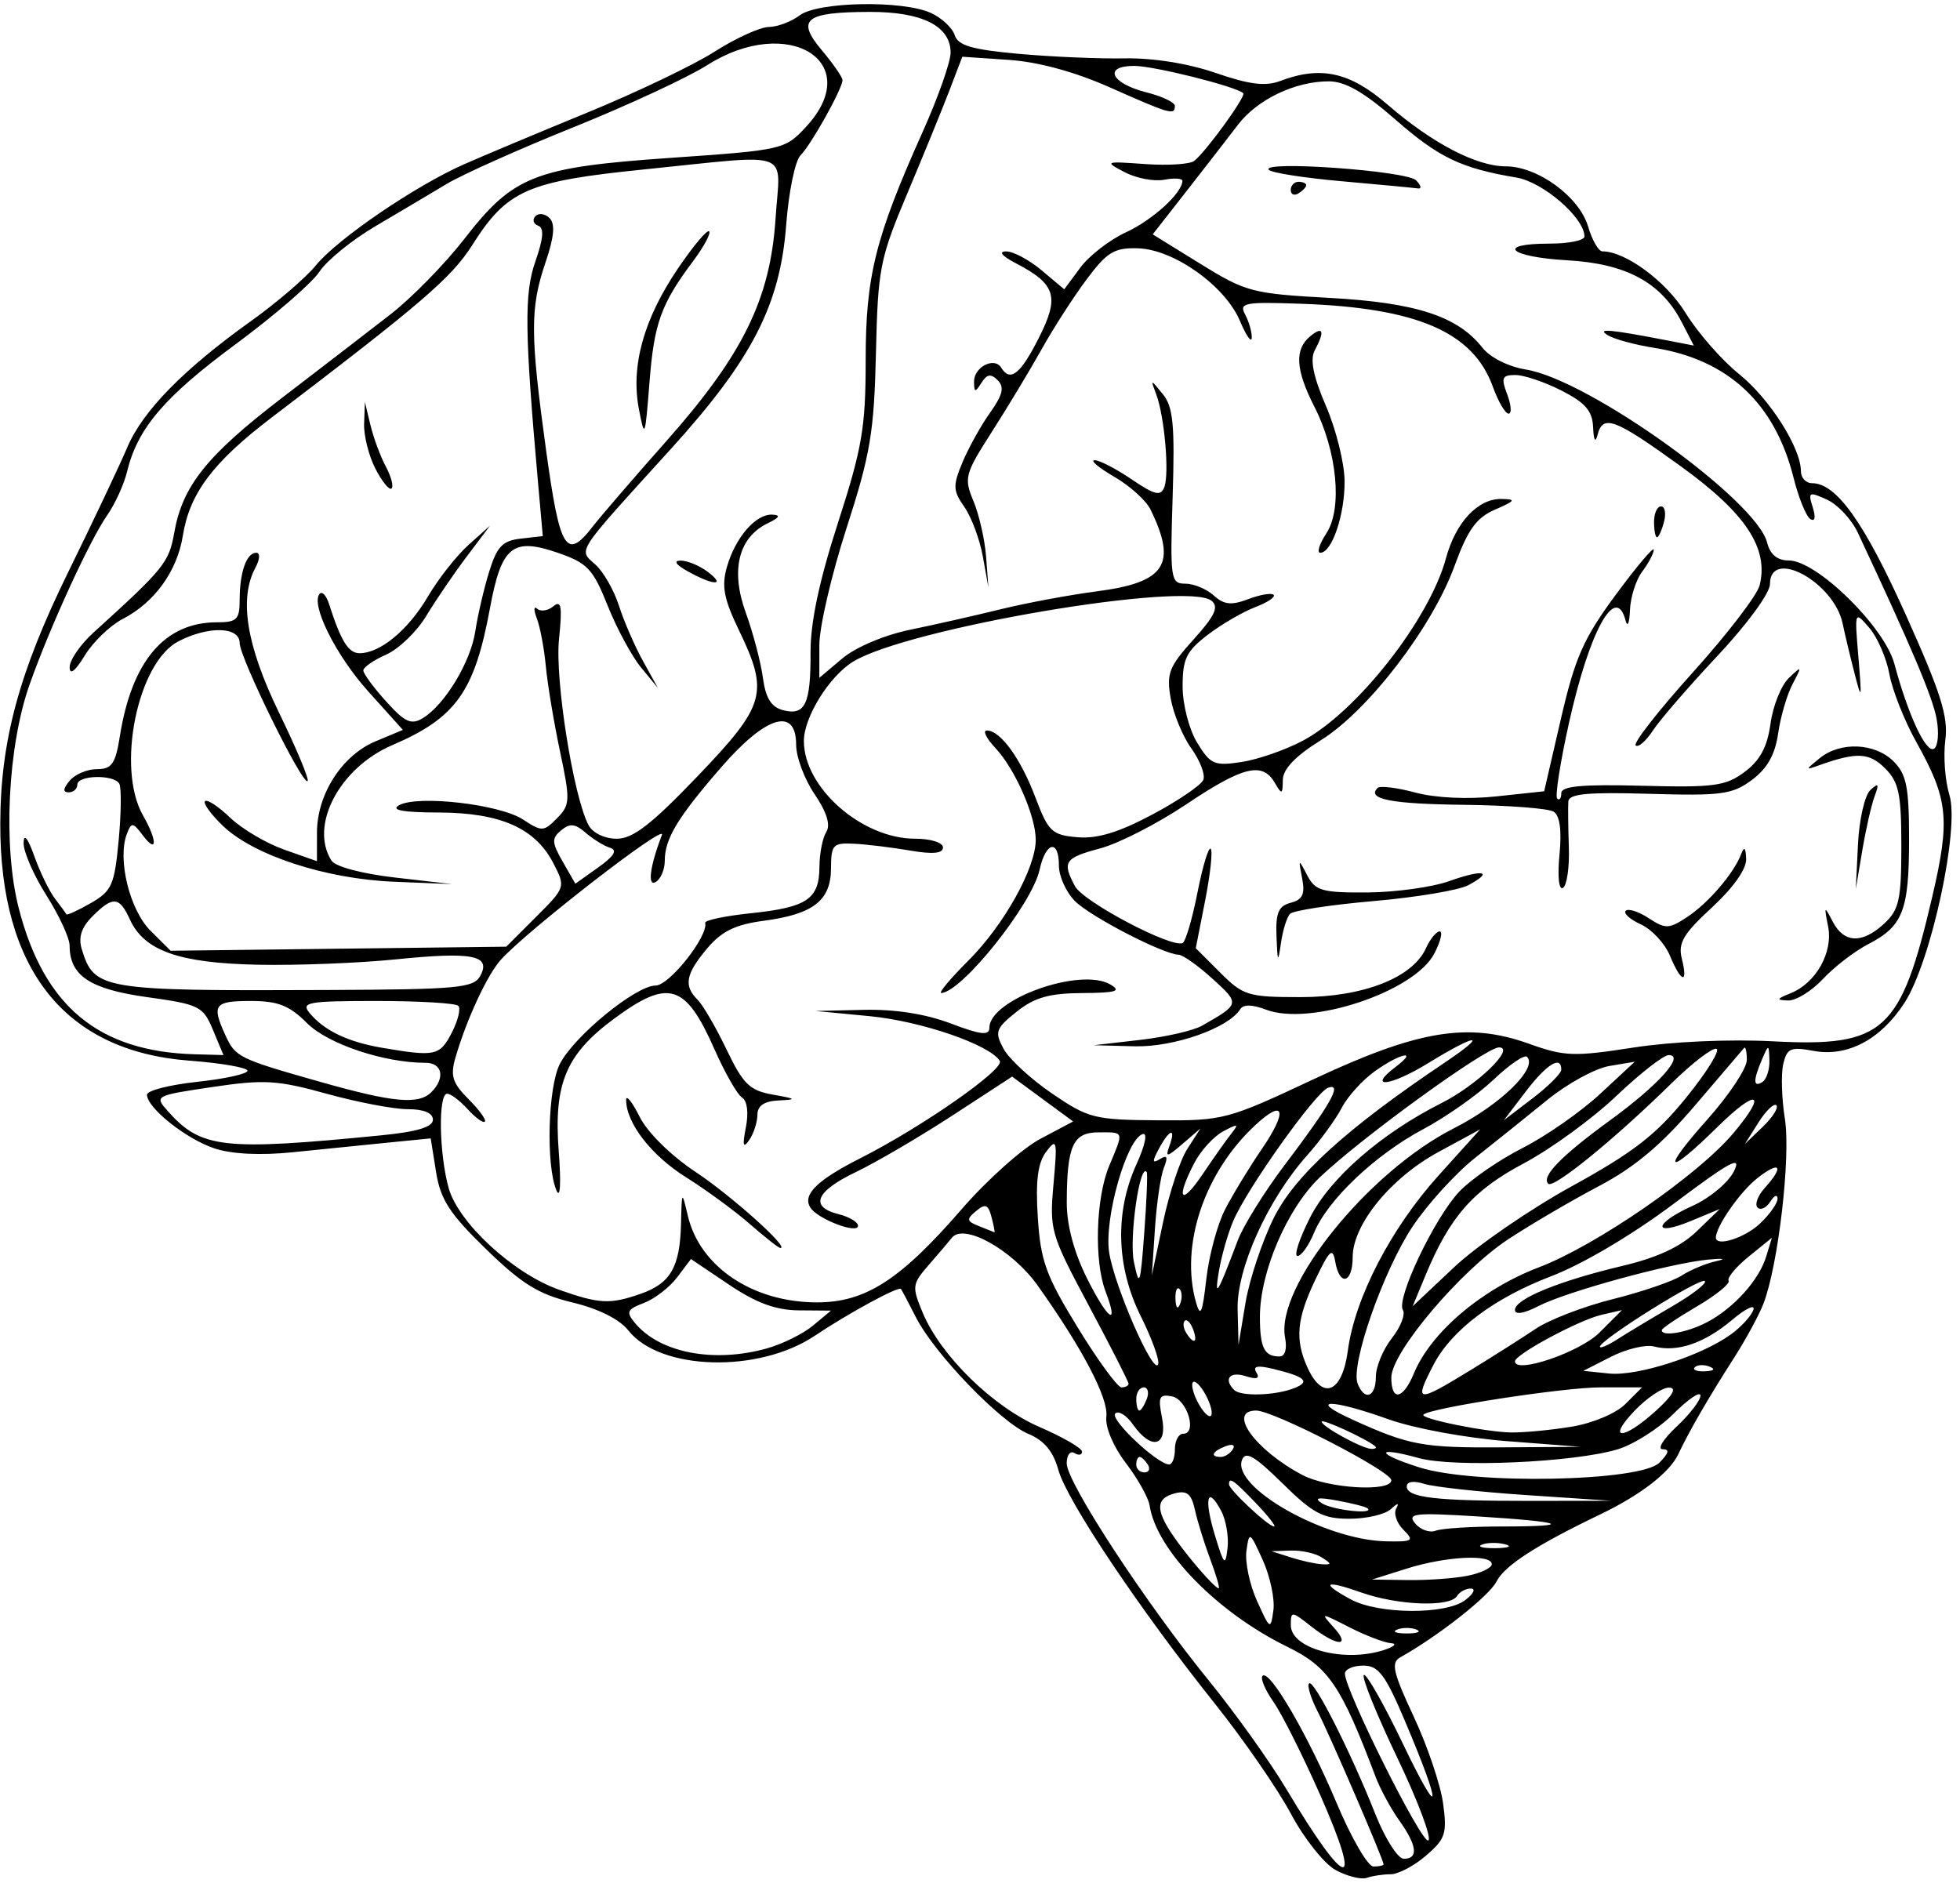
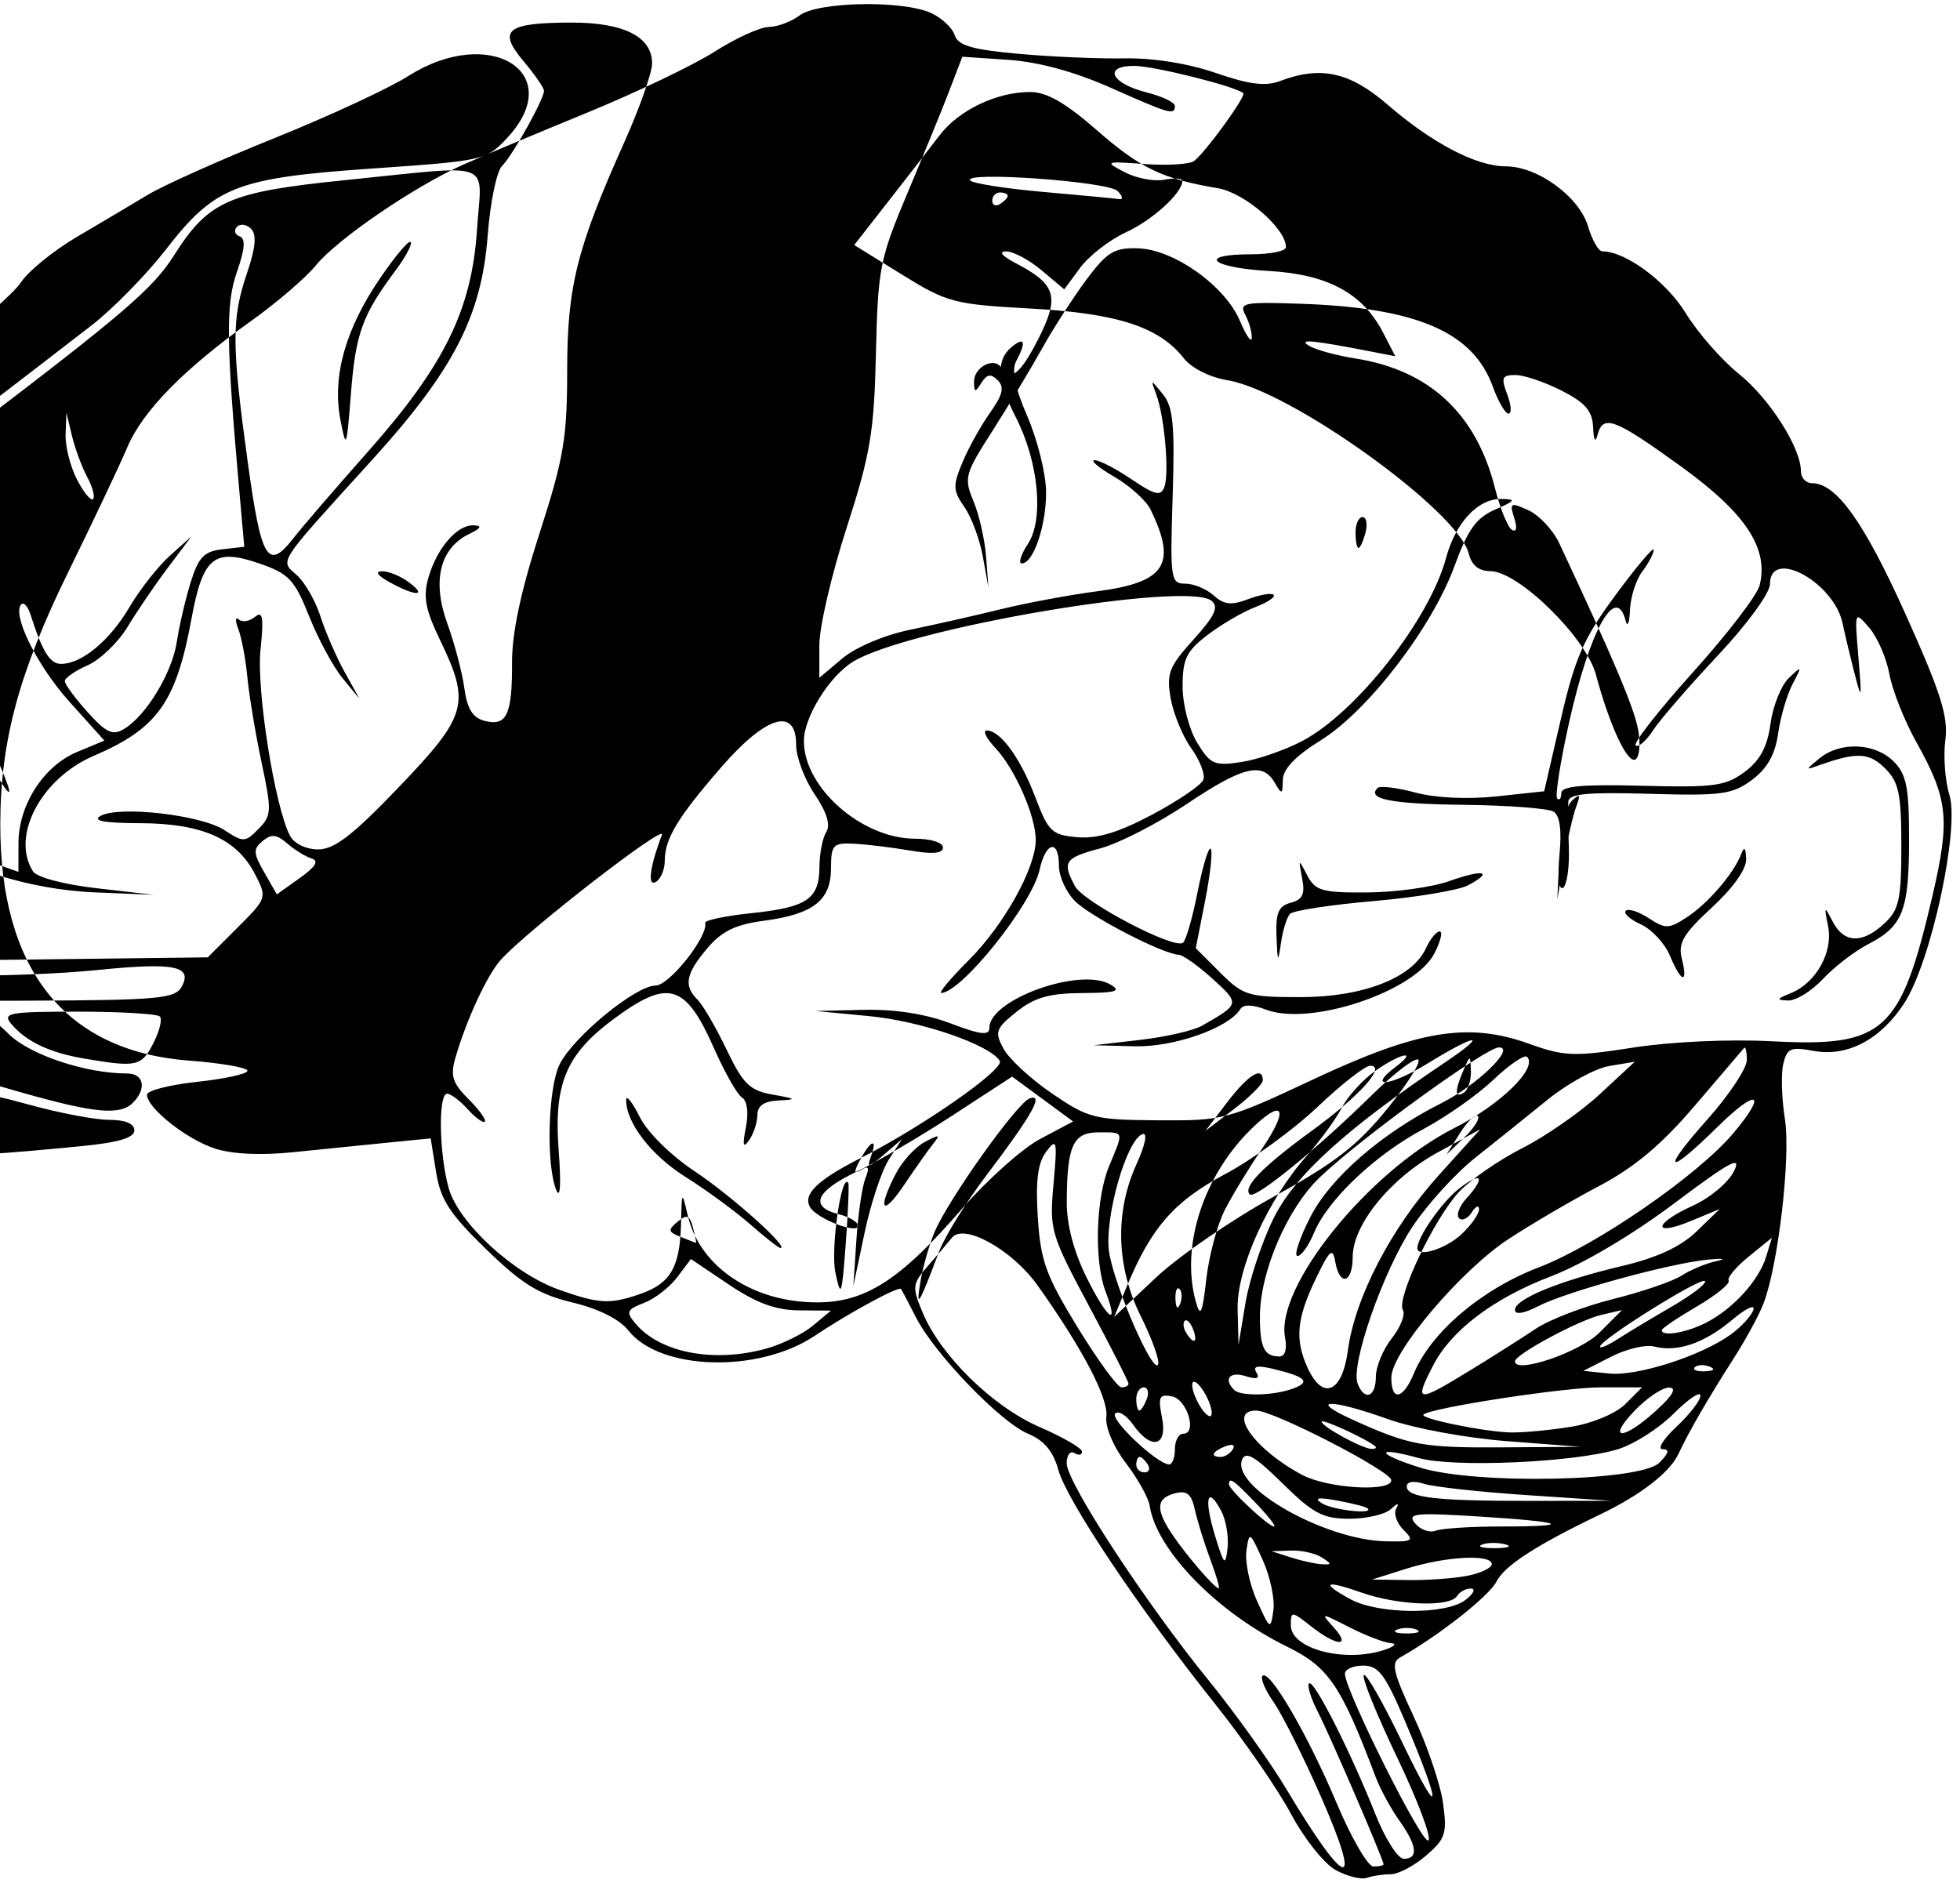
<svg xmlns="http://www.w3.org/2000/svg" height="566.2" preserveAspectRatio="xMidYMid meet" version="1.0" viewBox="83.2 165.7 586.0 566.2" width="586.0" zoomAndPan="magnify">
  <g id="change1_1">
-     <path d="m482.55 724.86c-3.421-1.861-9.435-9.414-13.364-16.784s-14.153-22.186-22.721-32.924c-22.559-28.27-44.289-60.718-46.833-69.931-1.538-5.572-4.253-8.832-8.986-10.793-8.262-3.422-28.045-23.934-33.59-34.828-2.227-4.374-4.247-8.198-4.49-8.496-0.722-0.887-15.596 7.191-25.757 13.989-16.858 11.278-46.288 10.438-55.75-1.592-2.63-3.343-8.932-6.495-16.726-8.365-10.08-2.418-15.09-5.513-25.825-15.954-10.886-10.587-13.612-14.794-14.928-23.028l-1.61-10.074-12.951 1.282c-7.123 0.705-19.819 1.99-28.214 2.854-9.677 0.996-18.264 0.581-23.461-1.134-8.465-2.794-20.199-12.126-20.199-16.065 0-1.23 6.759-2.961 15.02-3.846s15.02-2.377 15.02-3.316-7.835-2.301-17.411-3.025c-37.158-2.81-56.607-27.223-56.491-70.908 0.066-24.701 5.602-45.187 20.317-75.172 7.484-15.251 15.432-32.037 17.662-37.304 4.604-10.872 16.875-23.388 37.079-37.819 7.625-5.447 16.306-12.902 19.29-16.569 6.434-7.903 29.63-23.739 44.254-30.211 5.719-2.531 22.356-9.509 36.971-15.506s31.716-14.187 38.001-18.2 13.564-7.329 16.175-7.369 6.765-1.6 9.232-3.466c5.449-4.121 30.789-4.593 39.265-0.731 3.212 1.464 6.408 4.448 7.101 6.632 0.984 3.1 5.176 4.326 19.108 5.588 9.816 0.89 24.086 1.5 31.712 1.357 8.503-0.16 19.038 1.529 27.244 4.367 9.976 3.45 14.864 4.062 19.214 2.409 12.154-4.621 20.868-2.702 32.176 7.085 13.313 11.522 26.543 18.425 35.313 18.425 9.536 0 21.964 9.073 24.596 17.958 1.216 4.103 3.138 7.46 4.272 7.46 6.948 0 19.083 8.981 24.892 18.422 3.627 5.895 10.796 14.094 15.931 18.22 9.164 7.364 18.55 22.099 18.55 29.121 0 1.957 1.502 3.558 3.337 3.558 7.261 0 15.58 11.675 27.991 39.282 10.526 23.414 12.769 30.526 11.843 37.557-0.628 4.77-0.077 12.142 1.225 16.382 3.1 10.101-5.473 49.81-13.409 62.109-7.12 11.035-17.111 16.307-27.285 14.398-6.76-1.268-7.88-0.776-8.987 3.951-0.696 2.97-0.478 10.325 0.483 16.344 1.809 11.328-1.979 43.94-6.433 55.376-1.337 3.433-5.296 10.712-8.798 16.175-7.588 11.837-13.457 21.981-16.619 28.725-2.588 5.519-11.324 12.256-23.428 18.069-19.075 9.16-28.54 15.291-30.941 20.041-2.187 4.326-17.358 16.272-28.791 22.67-2.806 1.57-2.138 4.499 4.035 17.69 4.069 8.695 8.021 20.357 8.783 25.916 1.242 9.059 0.713 10.685-5.094 15.674-3.563 3.062-8.312 5.567-10.552 5.567s-5.458 0.481-7.15 1.069-5.877-0.454-9.299-2.315zm-4.627-22.439c-5.189-11.756-11.483-24.294-13.987-27.862s-3.972-7.068-3.263-7.777c2.081-2.081 13.601 17.711 22.186 38.115 4.373 10.394 9.312 18.897 10.976 18.897s3.025-0.291 3.025-0.648c0-1.384-16.068-38.657-19.655-45.594-2.086-4.034-3.264-7.862-2.618-8.508 1.381-1.381 12.327 20.214 19.846 39.153 2.901 7.308 6.714 13.287 8.473 13.287 4.459 0 3.989-3.953-1.366-11.473-2.51-3.525-5.696-9.405-7.079-13.066-10.335-27.355-14.052-32.822-26.435-38.881-20.97-10.26-39.082-28.86-41.122-42.229-0.354-2.323-3.558-8.042-7.118-12.71-3.748-4.915-6.194-10.726-5.81-13.808 0.684-5.491-7.099-20.361-20.549-39.263-7.61-10.694-22.106-18.755-25.635-14.255-0.855 1.09-3.944 4.719-6.865 8.063-5.03 5.76-5.129 6.514-1.875 14.302 5.401 12.926 20.982 28.168 34.995 34.234 6.939 3.004 12.635 6.303 12.656 7.331s-1 1.227-2.271 0.441-2.311 0.599-2.311 3.077c0 5.684 23.477 41.585 42.382 64.811 7.919 9.729 18.425 24.43 23.346 32.669 18.113 30.323 23.081 31.158 10.075 1.692zm23.039-11.138c-6.183-12.93-10.687-24.064-10.01-24.741s5.927 8.548 11.666 20.501c11.473 23.897 11.912 19.859 0.714-6.574-5.962-14.073-7.971-16.753-12.561-16.753-3.006 0-5.465 1.089-5.465 2.42 0 4.959 23.034 51.044 24.928 49.873 1.084-0.67-3.088-11.797-9.271-24.727zm-4.103-32.188c3.177-1.018 4.177-1.954 2.221-2.08s-7.525-2.255-12.378-4.728c-8.742-4.457-8.785-4.457-4.752 0 5.386 5.952 0.961 5.761-6.732-0.291-5.897-4.638-6.088-4.649-6.088-0.334 0 6.998 15.834 11.243 27.729 7.434zm9.821-6.152c-1.589-0.641-4.188-0.641-5.777 0s-0.289 1.165 2.888 1.165 4.477-0.524 2.888-1.165zm-45.937-20.761c-3.895-8.609-4.056-8.701-4.883-2.787-0.47 3.364 0.958 10.123 3.173 15.02 3.895 8.609 4.056 8.701 4.883 2.787 0.47-3.364-0.958-10.123-3.173-15.02zm60.515 11.967c2.467-1.866 3.247-3.426 1.733-3.466s-3.395 0.966-4.18 2.237c-2.094 3.389-17.626 2.817-28.594-1.053s-12.395-2.958-3.179 2.042c8.285 4.495 28.407 4.636 34.219 0.24zm-76.211-12.205c-1.788-4.766-3.854-11.428-4.593-14.806-1.04-4.757-2.386-5.868-5.974-4.93-5.633 1.473-5.848 4.759-0.804 12.289 4.142 6.184 12.699 16.112 13.888 16.112 0.404 0-0.729-3.899-2.517-8.665zm76.942 4.91c3.971-0.794 7.221-2.354 7.221-3.466 0-3.07-13.743-2.354-25.418 1.325l-10.398 3.276 10.687 0.155c5.878 0.085 13.936-0.495 17.908-1.29zm-73.699-19.436c-4.161-7.775-5.194-3.656-1.848 7.369 2.71 8.93 3.128 9.353 3.768 3.805 0.396-3.432-0.468-8.46-1.92-11.174zm30.084 13.948c-1.906-1.232-6.066-2.152-9.243-2.045l-5.777 0.195 5.777 1.85c3.177 1.018 7.337 1.938 9.243 2.045 3.081 0.173 3.081-0.054 0-2.045zm54.836-3.912c-2.248-0.586-5.368-0.547-6.932 0.086s0.275 1.112 4.088 1.065 5.093-0.565 2.844-1.151zm-30.429-4.362c-2.009-2.009-2.97-4.868-2.137-6.354 0.988-1.762 0.433-1.697-1.596 0.186-1.712 1.589-7.287 2.888-12.391 2.888-7.916 0-10.856-1.554-20.018-10.578-8.32-8.195-11.047-9.775-12.106-7.015-3.136 8.172 24.807 23.965 43.071 24.342 8.049 0.166 8.507-0.141 5.178-3.47zm29.314-0.969c22.283 0 18.993-1.395-7.096-3.01-18.884-1.169-21.19-0.91-18.693 2.099 1.566 1.888 4.326 2.865 6.133 2.171s10.652-1.26 19.656-1.26zm-73.362-6.932c-6.709-7.002-8.088-7.968-8.088-5.666 0 1.586 11.782 12.599 13.479 12.599 0.688 0-1.738-3.119-5.391-6.932zm33.313 1.487c-0.53-0.453-4.602-1.491-9.05-2.308-5.69-1.044-7.06-0.81-4.622 0.788 3.132 2.053 15.963 3.479 13.672 1.519zm47.562-3.942c-13.98-0.938-27.757-2.45-30.617-3.361-3.143-1.001-5.199-0.696-5.199 0.771 0 3.346 8.643 4.357 36.971 4.323l24.262-0.029-25.418-1.704zm-40.438-4.452c0-2.671-35.206-20.822-40.386-20.822-8.824 0-0.372 11.789 13.813 19.268 7.67 4.044 26.573 5.15 26.573 1.555zm80.133-5.225c2.847-2.848 3.141-4.044 0.992-4.044-1.678 0 0.179-3.017 4.126-6.704s7.177-7.881 7.177-9.32-3.62 1.004-8.044 5.428-11.963 9.214-16.753 10.645c-13.175 3.935-48.949 5.501-59.415 2.601-13.169-3.648-12.964-1.365 0.252 2.812 16.443 5.196 66.033 4.215 71.664-1.418zm-152.92 0.578c-0.785-1.271-1.887-2.311-2.447-2.311s-1.019 1.04-1.019 2.311 1.101 2.311 2.447 2.311 1.804-1.04 1.019-2.311zm8.088-4.622c0-2.542 1.112-4.621 2.471-4.621 4.319 0 1.199-10.312-3.385-11.186-3.766-0.718-4.178 0.168-2.946 6.331 1.74 8.701-3.204 9.903-8.665 2.107-1.949-2.783-4.341-4.262-5.315-3.288-1.69 1.69 12.491 15.088 16.107 15.218 0.953 0.034 1.733-2.018 1.733-4.559zm17.314 0.026c0.81-1.31-0.118-1.697-2.174-0.908-4.003 1.536-4.736 3.192-1.412 3.192 1.196 0 2.81-1.028 3.586-2.284zm42.572-0.888c-2.359-2.111-15.983-8.384-15.983-7.359 0 1.436 11.98 8.004 14.827 8.128 1.165 0.051 1.685-0.295 1.155-0.769zm39.475-1.537c-12.349-0.949-27.922-3.826-35.6-6.577-17.27-6.186-24.368-6.084-10.614 0.153 17.024 7.721 20.902 8.432 45.059 8.268l23.107-0.157-21.952-1.688zm19.237-4.331c6.355-1.045 13.283-3.967 16.111-6.794l4.961-4.962h-12.464c-10.951 0-50.785 6.13-52.893 8.14-1.243 1.185 18.548 5.218 26.204 5.34 3.813 0.06 11.949-0.715 18.081-1.723zm25.208-4.756c5.069-4.611 6.361-6.887 3.935-6.932-1.986-0.037-6.6 3.052-10.253 6.864-8.597 8.973-3.531 9.027 6.318 0.068zm-134.56-4.689c-1.477-2.759-3.205-4.497-3.84-3.862s0.053 3.413 1.53 6.173 3.205 4.497 3.84 3.862-0.053-3.413-1.53-6.173zm-17.65 1.155c0.732-1.906 0.323-3.466-0.908-3.466s-2.238 1.56-2.238 3.466 0.409 3.466 0.908 3.466 1.507-1.56 2.238-3.466zm44.07-3.23c4.984-1.952 3.314-3.462-6.395-5.786-4.643-1.111-6.071-0.796-4.91 1.083 1.132 1.831 0.12 2.169-3.272 1.092-4.693-1.49-6.626 0.888-3.37 4.144 2.003 2.003 12.247 1.698 17.947-0.534zm24.416-3.391c0-3.006 2.147-8.195 4.772-11.531s4.114-7.13 3.311-8.43c-2.077-3.361 9.486-27.631 16.888-35.448 3.423-3.615 11.943-9.479 18.933-13.032s17.388-10.804 23.107-16.115l10.398-9.656-7.634 1.281c-4.199 0.705-12.517 5.256-18.486 10.114s-15.671 12.643-21.56 17.299-14.348 13.953-18.797 20.661c-8.729 13.162-18.547 41.234-16.388 46.86 2.051 5.345 5.456 4.095 5.456-2.003zm11.362-1.004c5.105-12.325 20.288-25.209 37.423-31.757 17.17-6.561 47.49-27.482 58.095-40.085 10.39-12.347 7.202-13.633-4.711-1.899-15.318 15.088-17.198 13.655-2.994-2.281 6.456-7.244 11.738-15.216 11.738-17.715s-0.372-4.112-0.827-3.583-7.073 8.282-14.707 17.227c-9.975 11.688-18.031 18.453-28.634 24.042-8.115 4.277-20.288 11.407-27.051 15.843-14.363 9.42-35.072 33.893-35.072 41.445 0 7.207 3.51 6.562 6.741-1.237zm16.91-0.972c6.691-4.093 15.48-9.669 19.53-12.392s14.449-6.719 23.107-8.88 17.898-5.327 20.533-7.035c2.635-1.708 7.314-3.652 10.398-4.319s1.968-0.87-2.48-0.45c-11.319 1.067-42.414 9.589-50.784 13.917-4.292 2.219-6.984 2.652-6.984 1.123 0-3.267 13.182-8.665 32.127-13.155 10.429-2.472 17.432-5.729 22.175-10.313l6.932-6.701-8.665 3.591c-11.651 4.829-11.124 0.718 0.585-4.562 5.088-2.294 10.623-6.923 12.301-10.286 2.454-4.919-1.043-3.041-17.879 9.602-12.506 9.391-27.329 18.162-36.829 21.792-17.064 6.52-29.745 16.085-35.128 26.493-5.871 11.353-5.108 11.462 11.059 1.573zm-102.21 4.032c0-0.604-5.336-11.085-11.858-23.291-11.463-21.454-11.815-22.667-10.573-36.451 1.176-13.045 0.99-13.865-2.184-9.637-2.53 3.37-3.211 8.689-2.517 19.641 0.824 13.003 2.426 17.424 11.925 32.928 6.035 9.849 11.925 17.908 13.089 17.908s2.117-0.494 2.117-1.098zm65.561-9.877c2.093-15.774 12.885-36.595 27.182-52.443l12.394-13.739-12.531 6.807c-14.229 7.729-25.596 21.68-25.596 31.416 0 7.807-3.906 8.847-5.206 1.386-0.77-4.418-1.654-3.637-5.887 5.199-5.671 11.837-6.234 18.051-2.401 26.464 4.543 9.97 10.372 7.506 12.044-5.09zm114.53-4.865c3.097-2.245 6.12-5.548 6.717-7.34s-2.276-0.429-6.387 3.03c-8.282 6.969-16.395 9.732-23.286 7.929-2.498-0.653-8.279 0.718-12.848 3.047l-8.306 4.234 7.686 0.797c8.424 0.873 27.558-5.271 36.424-11.697zm-176.43-5.426c-7.335-14.718-7.815-31.066-1.334-45.348 2.685-5.916 3.443-9.637 1.857-9.109-4.809 1.603-11.505 25.239-9.996 35.286 1.516 10.094 13.415 37.26 14.671 33.493 0.428-1.283-1.911-7.728-5.197-14.323zm170.07 15.067c-1.668-0.667-3.661-0.585-4.429 0.182s0.597 1.314 3.033 1.214c2.692-0.111 3.239-0.658 1.396-1.396zm-32.931-10.182 6.723-6.723-6.176 1.428c-6.693 1.547-25.817 11.837-25.817 13.891 0 3.881 19.388-2.714 25.27-8.595zm-249.02 4.758c4.664-1.295 10.903-4.375 13.864-6.842l5.384-4.487-9.588-0.077c-6.935-0.056-12.728-2.19-20.933-7.711l-11.344-7.634-4.119 5.461c-2.265 3.004-6.736 6.456-9.935 7.672-5.07 1.928-5.414 2.696-2.678 5.993 7.4 8.916 23.481 12.032 39.349 7.625zm155.01-3.302c-2.893-15.134 24.891-49.566 50.462-62.534 14.007-7.104 25.211-18.046 21.884-21.373-0.76-0.76-5.263 2.308-10.005 6.819s-14.176 11.159-20.963 14.773c-14.413 7.675-28.628 21.151-32.712 31.013-1.583 3.821-3.808 6.947-4.947 6.947s0.549-5.166 3.748-11.48c6.008-11.857 21.283-25.163 39.319-34.249 10.68-5.381 22.319-16.671 17.155-16.641-3.937 0.022-41.297 27.127-53.564 38.86-9.755 9.331-17.893 28.295-17.893 41.698 0 9.227 1.294 11.852 5.841 11.852 1.686 0 2.338-2.211 1.674-5.683zm115.63-9.235c6.094-3.542 10.544-6.976 9.889-7.631-1.241-1.241-31.368 17.603-31.368 19.62 0 0.632 2.34-0.358 5.199-2.2s10.185-6.247 16.279-9.789zm-143.15 6.731c-0.753-1.961-1.864-3.07-2.47-2.464s-0.416 2.21 0.422 3.566c2.278 3.687 3.61 2.97 2.048-1.101zm24.113-33.164c6.309-12.746 21.677-26.721 51.161-46.525 13.405-9.004 9.706-8.854-5.013 0.203-11.248 6.921-18.443 7.72-9.656 1.071 6.95-5.258 1.362-4.098-6.201 1.288-3.71 2.642-8.184 7.581-9.941 10.976s-6.43 9.812-10.384 14.26c-11.772 13.243-21.051 33.826-20.741 46.006l0.27 10.607 2.079-12.531c1.143-6.892 4.936-18.301 8.427-25.355zm129.44 31.173c8.053-4.19 15.653-12.592 17.814-19.696l1.708-5.612-6.919 5.612c-3.805 3.087-6.509 6.334-6.008 7.215s-3.793 4.36-9.543 7.729-10.454 6.548-10.454 7.062c0 2.05 7.509 0.755 13.401-2.311zm-179.71-9.292c-3.456-9.089-2.908-27.928 1.091-37.498 4.422-10.584 4.595-10.042-3.197-10.042-7.624 0-9.43 3.985-9.481 20.92-0.02 6.767 2.125 14.85 6.011 22.648 6.23 12.501 9.78 15.03 5.575 3.971zm35.714-24.432c2.284-4.448 7.227-12.58 10.983-18.07 7.873-11.508 6.827-15.335-1.958-7.164-15.246 14.18-22.515 35.952-17.682 52.963 1.32 4.646 1.922 3.288 3.072-6.932 0.787-6.99 3.3-16.348 5.584-20.796zm-13.586 23.733c-0.768-0.768-1.314 0.597-1.214 3.033 0.111 2.692 0.658 3.239 1.396 1.396 0.668-1.668 0.586-3.661-0.182-4.429zm-161.13 1.442c8.967-3.126 11.778-8.005 12.086-20.979 0.235-9.929 0.244-9.939 2.05-2.312 3.609 15.247 19.444 25.845 38.616 25.845 14.494 0 24.922-6.723 43.261-27.889 7.527-8.688 18.1-18.138 23.496-21l9.81-5.204-9.12-6.707-9.12-6.707-17.842 11.627c-9.813 6.395-22.781 13.992-28.818 16.884-12.129 5.809-14.025 10.415-5.199 12.63 3.177 0.797 5.777 2.351 5.777 3.453 0 2.629-12.134-2.016-14.263-5.46-2.383-3.857 2.005-8.163 15.058-14.778 18.432-9.34 43.127-26.582 41.603-29.047-2.998-4.851-23.518-11.904-38.932-13.381l-16.175-1.55 14.417-0.339c9.312-0.219 18.517 1.219 25.995 4.061 9.004 3.421 11.578 3.713 11.578 1.313 0-8.472 27.13-18.207 36.143-12.97 3.459 2.01 1.821 2.512-8.414 2.577-9.845 0.063-14.26 1.323-19.592 5.589-6.257 5.006-6.614 6.01-3.926 11.032 1.626 3.039 8.153 9.071 14.504 13.405 10.896 7.435 12.681 7.888 31.655 8.02 19.612 0.137 20.757-0.165 46.481-12.244 31.343-14.718 46.31-17.183 64.539-10.628 10.513 3.78 13.399 3.885 31.115 1.129 11.465-1.783 28.675-2.559 41.681-1.879 33.366 1.745 38.268-2.704 47.742-43.337 5.376-23.056 4.753-29.061-4.785-46.125-3.552-6.354-7.175-15.489-8.051-20.299s-3.582-11.049-6.013-13.864c-4.415-5.114-4.418-5.107-3.262 8.745 1.075 12.872 0.988 13.203-1.216 4.622-1.305-5.084-2.877-11.672-3.492-14.641-2.569-12.401-21.727-22.816-21.727-11.812 0 2.673-6.811 11.999-15.61 21.374-8.586 9.148-17.31 19.232-19.388 22.409s-4.4 5.182-5.159 4.456 6.967-10.59 17.171-21.919 19.154-22.998 19.89-25.93c2.785-11.095-4.151-21.584-23.537-35.594-19.852-14.346-23.287-15.642-24.919-9.398-0.655 2.507-1.159 1.647-1.325-2.264-0.208-4.901-2.309-7.349-9.419-10.976-5.033-2.568-11.246-4.668-13.807-4.668-4.012 0-4.353 0.799-2.46 5.777 1.208 3.177 1.391 5.777 0.407 5.777s-3.104-3.637-4.712-8.083c-5.9-16.318-22.642-23.559-57.282-24.775-17.07-0.599-18.643-0.295-16.753 3.237 1.148 2.144 2.033 5.267 1.968 6.939s-1.655-0.599-3.533-5.047c-4.428-10.49-19.753-21.397-30.506-21.711-7.065-0.207-9.218 1.099-15.337 9.297-3.915 5.246-9.943 14.604-13.396 20.796s-10.152 17.311-14.887 24.708c-8.137 12.711-8.441 13.852-5.542 20.796 1.687 4.041 3.384 11.507 3.77 16.59l0.702 9.243-1.679-9.307c-0.924-5.119-3.408-11.775-5.521-14.792-3.417-4.878-3.478-6.354-0.553-13.356 1.809-4.33 5.524-11.011 8.257-14.848 3.78-5.308 4.324-7.62 2.276-9.667s-3.212-1.867-4.87 0.756c-1.88 2.974-2.184 2.926-2.215-0.35-0.04-4.351 6.066-7.505 8.115-4.19 2.712 4.388 5.737 2.012 11.226-8.821 6.305-12.442 5.174-16.122-6.886-22.412-4.125-2.151-5.223-3.506-2.847-3.515 2.127-0.008 6.903 2.541 10.614 5.664l6.748 5.678 4.79-6.478c2.634-3.563 8.776-8.319 13.648-10.568 7.972-3.681 16.761-11.672 16.895-15.363 0.028-0.777-2.425-0.939-5.452-0.361s-8.354-0.442-11.838-2.267c-6.111-3.202-5.897-3.288 6.081-2.425 6.829 0.492 13.462 0.068 14.74-0.942 3.593-2.838 15.574-19.374 14.662-20.236-2.136-2.019-26.696-8.173-32.617-8.173-9.383 0-6.952 5.238 3.676 7.917 4.67 1.177 8.49 2.997 8.49 4.044 0 2.88-1.362 2.494-19.254-5.457-10.655-4.735-21.507-7.696-30.427-8.301l-13.864-0.941-3.84 10.034c-2.112 5.519-7.783 19.393-12.602 30.831-8.23 19.536-8.799 22.433-9.386 47.803-0.545 23.591-1.655 30.194-8.772 52.211-4.481 13.862-8.148 29.617-8.148 35.011v9.806l6.905-5.811c3.97-3.341 12.564-6.975 20.219-8.55 7.322-1.507 19.552-4.274 27.178-6.149s20.583-4.285 28.795-5.356c20.418-2.663 23.926-8.058 15.906-24.47-1.308-2.676-6.182-7.072-10.831-9.768s-7.298-4.925-5.887-4.954 6.386 2.539 11.055 5.707c6.977 4.735 8.722 5.152 9.8 2.342 1.55-4.038 0.056-21.155-2.42-27.744-1.733-4.61-1.728-4.61 2-0.024 3.072 3.78 3.59 9.225 2.91 30.617-0.786 24.728-0.599 26.019 3.779 26.019 2.534 0 6.363 1.589 8.509 3.532 3.073 2.781 5.268 3.013 10.323 1.091 3.531-1.343 6.94-1.921 7.576-1.286s-1.844 2.296-5.509 3.689-10.049 5.115-14.185 8.27c-6.385 4.87-7.519 7.2-7.511 15.439 0.005 5.415 1.928 12.85 4.352 16.826 3.96 6.495 5.132 7.003 13.278 5.76 4.914-0.75 13.164-3.62 18.334-6.378 16.15-8.615 37.857-36.295 42.77-54.538 2.882-10.705 9.564-17.853 16.574-17.731 4.498 0.078 4.242 0.507-1.897 3.181-5.611 2.443-8.149 5.979-12.128 16.891-6.689 18.345-25.842 43.296-39.982 52.086-7.597 4.723-11.294 8.588-11.341 11.86-0.064 4.407-0.287 4.481-2.425 0.81-3.674-6.307-9.505-4.883-26.405 6.45-8.607 5.771-20.182 11.706-25.724 13.188-10.732 2.87-11.495 4.008-7.586 11.314 2.528 4.724 29.271 18.788 32.238 16.954 0.891-0.551 2.872-7.367 4.403-15.146s3.303-13.625 3.938-12.99-0.109 7.583-1.655 15.439l-2.81 14.283 7.316 7.315c6.864 6.864 8.345 7.316 24.024 7.316 18.674 0 33.46-5.766 37.475-14.615 1.255-2.764 3.101-5.026 4.103-5.026s0.286 2.97-1.59 6.599c-5.908 11.424-37.159 21.84-50.348 16.78-4.048-1.553-6.767-1.606-7.667-0.151-3.506 5.672-19.848 11.42-31.606 11.116l-12.223-0.316 13.864-1.596c7.625-0.878 15.944-2.78 18.486-4.228 11.404-6.494 11.418-6.556 3.202-14.025-4.303-3.912-8.863-7.153-10.134-7.202-4.71-0.184-26.338-11.364-30.997-16.022-2.651-2.651-4.819-7.419-4.819-10.596 0-8.07-3.936-7.225-5.796 1.244-2.26 10.289-23.201 36.521-29.381 36.805-0.92 0.042 2.774-4.37 8.209-9.804 10.553-10.552 20.037-27.584 20.037-35.982 0-7.121-6.192-21.218-12.067-27.471-2.703-2.877-3.854-5.231-2.559-5.231 4.063 0 10.092 8.297 14.504 19.962 3.891 10.287 4.95 11.293 12.576 11.949 5.947 0.512 12.363-1.434 22.445-6.808 7.764-4.138 14.61-8.809 15.213-10.379s-1.012-5.785-3.588-9.367-5.354-10.304-6.175-14.937c-1.318-7.444-0.525-9.494 6.815-17.619 6.394-7.078 7.64-9.744 5.411-11.58-7.285-6.001-90.954 8.209-107.21 18.208-7.13 4.386-14.688 16.596-14.688 23.729 0 13.953 17.353 29.191 33.242 29.191 4.674 0 8.35 1.151 8.35 2.615 0 1.8-3.059 2.09-9.82 0.929-5.401-0.927-12.929-1.844-16.727-2.037-6.352-0.323-6.909 0.267-6.932 7.345-0.032 9.631-5.277 13.72-20.124 15.69-8.505 1.128-12.575 3.122-16.924 8.29-6.416 7.625-7.065 11.131-2.838 15.322 1.589 1.575 5.488 8.282 8.665 14.904 4.973 10.366 6.902 12.24 13.864 13.47 7.041 1.244 7.265 1.468 1.733 1.733-4.38 0.21-6.365 1.56-6.39 4.348-0.019 2.224-1.122 5.604-2.451 7.51-1.806 2.592-2.055 1.627-0.985-3.824 0.856-4.364 0.4-7.927-1.138-8.878-1.413-0.873-5.155-7.436-8.316-14.584-8.61-19.469-13.652-21.009-29.823-9.109-14.522 10.687-18.225 19.497-16.684 39.688 0.744 9.743 0.464 14.48-0.692 11.725-3.176-7.566-2.525-30.92 1.055-37.843 4.311-8.338 22.726-23.391 28.614-23.391 4.094 0 15.754-14.746 14.823-18.745-0.181-0.778 6.015-2.078 13.77-2.889 16.709-1.746 20.337-4.218 20.385-13.887 0.019-3.975 0.94-8.656 2.047-10.402 1.327-2.094 0.135-5.94-3.501-11.298-3.032-4.468-5.513-11.098-5.513-14.733 0-11.447-8.989-8.766-22.39 6.677-13.103 15.1-16.892 21.385-16.892 28.018 0 2.55-1.191 5.373-2.648 6.273-2.616 1.617-1.815-4.621 1.805-14.056 1.452-3.784-40.315 28.591-48.172 37.34-4.089 4.554-10.243 17.829-13.574 29.283-1.572 5.407-0.884 7.585 3.907 12.376 3.198 3.198 5.399 6.231 4.89 6.739s-2.812-1.162-5.12-3.711-5.074-4.636-6.148-4.636c-2.706 0-2.425 17.846 0.443 28.173 2.898 10.433 19.335 25.585 33.014 30.432 12.034 4.264 15.21 4.424 24.373 1.23zm32.646-20.888c-4.448-3.893-13.055-10.197-19.127-14.008-10.342-6.491-17.849-16.208-17.841-23.092 0.002-1.652 1.822 0.625 4.044 5.06 2.36 4.711 9.323 11.572 16.749 16.502 10.81 7.178 28.421 23.003 25.273 22.71-0.555-0.052-4.649-3.279-9.098-7.173zm311.23-69.009c7.554-3.043 12.699-12.234 11.168-19.952-1.236-6.23-1.157-6.308 1.403-1.4 3.369 6.46 8.839 6.633 15.434 0.488 4.384-4.085 5.057-7.159 5.057-23.107 0-15.601-0.736-19.132-4.848-23.243-4.723-4.723-8.473-4.923-19.415-1.038-4.556 1.618-4.558 1.589-0.136-2.014 6.177-5.033 16.542-4.579 22.088 0.967 3.857 3.857 4.622 7.702 4.622 23.259 0 21.315-1.822 26.01-12.171 31.362-4.077 2.108-10.182 6.798-13.567 10.422s-8.078 6.523-10.427 6.443c-3.623-0.124-3.503-0.456 0.792-2.187zm-36.135-11.232c-1.511-3.648-5.411-7.846-8.666-9.329s-5.297-3.319-4.537-4.079 3.853 0.237 6.873 2.216c5.003 3.278 6.021 3.25 11.456-0.315 6.322-4.147 13.982-13.066 16.175-18.832 0.916-2.41 1.374-1.972 1.5 1.439 0.112 3.003-3.86 8.631-10.242 14.514-8.569 7.899-10.17 10.624-8.992 15.314 1.949 7.764-0.197 7.206-3.566-0.927zm-117.62-5.715c-0.276-7.088 0.583-9.124 4.253-10.084 3.554-0.929 4.331-2.587 3.418-7.293-1.15-5.931-1.11-5.954 1.531-0.892 2.405 4.611 4.438 5.188 17.956 5.098 8.384-0.056 19.364-1.569 24.399-3.362 10.26-3.654 13.569-2.97 5.784 1.196-2.804 1.501-15.551 3.636-28.326 4.746s-24.008 2.826-24.961 3.813-2.177 4.915-2.72 8.728c-0.869 6.103-1.028 5.87-1.333-1.949zm84.607-24.401c0.71-7.391 0.109-11.772-1.774-12.936-1.566-0.968-13.557-1.883-26.647-2.033-21.915-0.251-29.312-1.69-25.956-5.046 0.719-0.719 5.787-0.101 11.262 1.373 6 1.615 15.633 2.072 24.247 1.15l14.292-1.531 5.006-21.663c4.244-18.366 6.743-24.017 16.423-37.13 6.28-8.507 11.385-14.545 11.344-13.418s-1.6 4.067-3.466 6.534-3.513 7.666-3.661 11.554-0.744 5.249-1.325 3.025c-2.914-11.15-10.749 3.034-16.88 30.557-2.631 11.812-4.23 22.03-3.554 22.707s1.23-0.048 1.23-1.61c0-2.105 6.259-2.675 24.208-2.204 21.451 0.563 24.938 0.092 30.617-4.142 4.61-3.436 6.78-7.491 7.731-14.44 0.727-5.314 3.188-11.445 5.469-13.623 3.962-3.783 4.012-3.702 1.115 1.817-1.667 3.177-3.609 9.827-4.314 14.778-0.896 6.29-3.252 10.466-7.825 13.864-5.844 4.344-9.113 4.787-30.617 4.155-18.559-0.546-24.121-0.017-24.28 2.311-0.113 1.661-0.041 7.853 0.159 13.76s-0.591 11.332-1.759 12.053c-1.231 0.761-1.672-3.381-1.049-9.863zm89.247-3.192c0.359-7.352 2.017-14.631 3.685-16.175 2.453-2.271 2.7-1.925 1.295 1.814-0.955 2.542-2.613 9.82-3.685 16.175l-1.948 11.554 0.653-13.368zm-158.92-92.997c4.832-7.374 3.205-24.469-3.598-37.804-5.635-11.046-6.006-17.127-1.283-21.046 3.922-3.255 4.469-1.569 1.369 4.222-1.453 2.715-0.416 7.815 3.373 16.601 3.009 6.975 5.512 17.052 5.563 22.394 0.096 10.043-3.772 21.483-7.263 21.483-1.096 0-0.268-2.632 1.839-5.849zm97.945-3.393c0-2.542 0.943-4.622 2.094-4.622s1.55 2.08 0.886 4.622-1.607 4.621-2.094 4.621-0.886-2.08-0.886-4.621zm-24.492 198.6c18.358-10.101 25.096-15.326 34.104-26.445 6.175-7.621 10.243-14.185 9.041-14.586s-7.283 4.275-13.512 10.391c-16.939 16.629-35.205 31.505-36.768 29.943-2.154-2.154 3.853-8.308 18.595-19.051 14.381-10.481 22.396-19.414 17.416-19.414-1.546 0-8.624 5.53-15.728 12.288s-19.542 15.809-27.638 20.111c-15.169 8.062-22.083 15.943-29.348 33.456l-3.834 9.243 12.398-11.674c6.819-6.421 22.693-17.339 35.275-24.263zm-99.995 16.326c1.668-4.432 7.98-14.593 14.026-22.58 13.776-18.201 17.389-24.604 13.069-23.164-3.72 1.24-24.315 30.151-28.452 39.938-1.611 3.813-3.533 10.572-4.269 15.02-1.395 8.424-0.401 6.795 5.626-9.213zm-27.18-20.482c-2.058-3.112-5.333 19.756-3.844 26.841 1.643 7.818 1.935 6.999 3.097-8.699 0.706-9.532 1.042-17.695 0.747-18.141zm12.128-6.954 3.922-6.099-5.371 4.621c-4.678 4.025-5.18 4.099-3.896 0.578 2.049-5.618 0.019-5.067-3.151 0.856-2.07 3.868-2.004 4.518 0.311 3.087 2.164-1.338 2.472-0.654 1.171 2.61-0.969 2.433-2.173 10.662-2.674 18.287l-0.912 13.864 3.338-15.852c1.836-8.719 5.104-18.597 7.261-21.952zm171.16 22.382c2.942-2.763 5.332-6.143 5.313-7.51s-1.003-0.956-2.185 0.914-2.893 2.656-3.802 1.747 0.075-3.56 2.185-5.892c5.909-6.53 4.547-8.236-2.286-2.861-5.107 4.017-12.363 14.426-12.363 17.735 0 2.841 8.59 0.139 13.138-4.133zm-229.69-1.957c-1-3.823-1.839-4.157-4.629-1.842-2.96 2.457-2.847 3.049 0.86 4.508 2.347 0.924 4.43 1.753 4.629 1.842s-0.188-1.939-0.86-4.508zm71.817-25.17c2.22-2.763 1.826-2.841-2.551-0.509-2.847 1.517-6.746 5.795-8.665 9.506-5.642 10.91-4.001 13.005 2.551 3.257 3.322-4.943 7.222-10.458 8.665-12.254zm-254.44 0.705c10.876-1.072 15.597-2.49 15.597-4.687 0-2.017-2.717-3.15-7.556-3.15-4.156 0-15.051-2.077-24.21-4.615-14.723-4.08-18.68-4.314-34.128-2.016-17.269 2.568-17.425 2.653-13.339 7.242 9.918 11.134 16.45 11.876 63.636 7.226zm417.27-9c-0.71-0.71-3.118 1.6-5.349 5.135l-4.058 6.427 5.349-5.135c2.942-2.824 4.768-5.716 4.058-6.427zm-64.307-10.664c0-4.351-4.356-1.666-10.62 6.547l-6.547 8.583 8.583-6.547c4.721-3.601 8.583-7.463 8.583-8.583zm-337.83 6.744c4.217-4.216 3.315-8.781-1.735-8.781-12.399 0-29.192-5.616-35.422-11.846-5.311-5.311-8.685-6.64-16.86-6.64-10.891 0-11.721 1.111-7.597 10.162 3.031 6.651 3.897 7.078 28.571 14.074 21.651 6.139 29.239 6.834 33.043 3.03zm400.05-9.495c-0.157-4.881-0.234-4.897-2.148-0.441-2.733 6.36-2.733 8.621 0 6.932 1.271-0.786 2.238-3.706 2.148-6.491zm-465.34-9.107c-2.963-7.1-4.04-7.636-19.719-9.82-17.077-2.379-23.138-6.409-23.138-15.381 0-2.255-3.119-9.018-6.932-15.03s-6.886-13.067-6.831-15.678c0.064-2.98 1.255-1.514 3.201 3.94 1.705 4.778 4.485 10.497 6.177 12.709s3.23 4.314 3.418 4.672 3.47-1.146 7.294-3.341c6.294-3.612 7.085-5.401 8.343-18.872 0.764-8.185 0.834-15.78 0.155-16.878-1.72-2.783-12.515-2.512-12.515 0.314 0 1.271-1.167 2.311-2.594 2.311-1.792 0-1.705-1.071 0.283-3.466 1.582-1.906 5.257-3.466 8.167-3.466 4.44 0 5.541-1.579 6.847-9.821 3.567-22.511 13.412-34.083 28.999-34.083 5.998 0 6.823-0.815 6.823-6.743 0-8.201 2.061-14.053 4.95-14.053 1.234 0 1.129 1.898-0.247 4.47-4.963 9.273-2.669 23.322 7.08 43.372 5.21 10.714 9.048 19.905 8.529 20.424-1.448 1.448-20.312-36.899-20.312-41.291 0-4.908-9.29-5.156-18.314-0.49-12.242 6.331-18.656 37.934-10.57 52.08 4.291 7.506 4.284 11.673-0.01 6-3.059-4.042-3.451-4.08-4.838-0.468-2.877 7.498 0.843 22.71 7.069 28.903l6.033 6.002 50.172-0.609 50.172-0.609 8.892-8.892c8.862-8.862 8.879-8.916 5.162-16.104-5.417-10.476-15.813-15.061-34.286-15.122-10.746-0.036-14.43-0.715-11.814-2.179 5.558-3.11 30.093-0.289 37.033 4.258 5.654 3.705 6.197 3.685 10.188-0.366 3.935-3.995 3.995-5.323 0.891-19.983-1.829-8.637-3.733-20.075-4.233-25.418s-1.711-11.794-2.692-14.335-0.935-3.851 0.104-2.909 3.216 0.611 4.839-0.736c2.354-1.954 2.694 0.039 1.68 9.861-1.25 12.109 4.3 47.026 8.836 55.594 1.232 2.328 4.803 4.048 8.414 4.053 4.838 0.007 10.371-4.269 24.181-18.69 20.394-21.295 21.412-24.915 12.31-43.782-4.463-9.252-5.18-13.061-3.536-18.793 2.532-8.828 8.607-15.848 13.536-15.639 2.622 0.111 2.233 0.859-1.349 2.591-8.752 4.231-11.155 14.021-6.557 26.706 2.19 6.042 4.494 14.789 5.121 19.438 0.826 6.128 2.486 8.806 6.033 9.734 6.609 1.728 8.291-1.818 8.217-17.33-0.042-8.898 2.605-21.384 8.21-38.724 7.217-22.324 8.273-28.522 8.273-48.536 0-25.234 2.858-36.682 17.078-68.415 4.556-10.167 8.297-20.766 8.312-23.554 0.044-7.974-8.441-12.267-24.171-12.227-19.378 0.049-22.096 2.232-14.307 11.489 3.386 4.024 6.156 8.032 6.156 8.906 0 2.536-9.357 19.296-12.562 22.501-1.605 1.605-3.526 10.949-4.268 20.765-1.814 23.984-10.206 40.281-34.551 67.095-28.884 31.813-27.61 29.856-22.463 34.514 2.392 2.165 5.554 7.709 7.027 12.321s4.692 12.025 7.154 16.473l4.476 8.088-5.062-6.16c-2.784-3.388-7.27-11.707-9.97-18.486-4.343-10.908-6.042-12.719-14.774-15.741-13.679-4.736-16.978-2.05-20.426 16.631-4.591 24.873-10.176 32.695-29.157 40.83-15.793 6.769-24.882 24.017-18.206 34.549 1.132 1.786 9.189 3.927 19.028 5.055l17.064 1.957-17.33-0.703c-20.451-0.83-41.983-7.858-51.236-16.723-3.566-3.416-5.964-6.732-5.328-7.367s4.019 1.588 7.518 4.941 10.768 7.65 16.151 9.55l9.788 3.453 0.009-8.563c0.012-11.441 7.488-23.089 17.508-27.275l8.172-3.415-10.381-11.546c-9.782-10.88-17.383-26.256-14.437-29.202 0.732-0.732 1.96 0.637 2.729 3.043 3.555 11.125 5.812 14.773 9.141 14.773 6.182 0 14.554-6.942 20.441-16.951 3.113-5.292 8.562-12.222 12.107-15.399l6.447-5.777-6.967 9.243c-3.831 5.083-9.276 13.074-12.098 17.756s-8.209 9.875-11.97 11.54-6.837 3.796-6.837 4.737 3.06 5.106 6.8 9.257c5.626 6.244 7.521 7.11 10.976 5.019 6.582-3.984 14.344-16.844 15.715-26.037 0.69-4.624 2.534-12.566 4.1-17.65 2.348-7.625 4.004-9.375 9.459-9.999l6.612-0.756-1.374-15.419c-4.074-45.726-4.217-57.08-0.838-66.74 2.414-6.901 2.651-9.999 0.816-10.66-1.423-0.512-1.789-1.784-0.815-2.826s2.877-0.789 4.229 0.562c1.736 1.736 1.386 5.614-1.194 13.213-4.646 13.684-4.623 21.45 0.163 56.231 4.109 29.861 6.028 33.011 13.901 22.825 2.33-3.014 12.287-14.569 22.127-25.676 22.853-25.797 31.001-42.425 32.573-66.47 1.372-20.986 5.986-19.266-39.37-14.67-34.908 3.538-40.881 6.169-51.298 22.595-6.19 9.761-15.03 17.362-59.981 51.575-17.536 13.347-24.531 22.655-26.56 35.342-1.698 10.616-8.451 19.967-17.98 24.895-3.757 1.943-8.86 6.861-11.341 10.93-2.857 4.686-4.514 5.969-4.519 3.499-0.005-2.144 3.219-6.823 7.164-10.398 21.03-19.058 22.544-20.929 24.095-29.771 2.464-14.045 9.714-23.122 32.277-40.409 11.438-8.763 25.994-19.968 32.347-24.898s16.303-15.092 22.112-22.582c14.697-18.95 21.016-21.429 61.831-24.255 33.291-2.305 34.022-2.472 40.262-9.178 18.051-19.403-5.175-33.949-29.538-18.499-5.849 3.709-23.822 12.051-39.94 18.537s-33.161 14.109-37.874 16.94-14.303 8.52-21.31 12.641-14.55 10.255-16.761 13.63-13.532 13.161-25.156 21.747c-21.197 15.655-29.225 25.089-32.341 38.004-0.92 3.813-3.597 9.688-5.95 13.056-5.216 7.467-17.035 33.236-23.157 50.488-6.595 18.586-8.056 48.424-3.28 67.011 7.537 29.338 23.854 42.871 52.651 43.667l8.554 0.237-3.134-7.51zm142-137.1c-3.599-1.997-4.419-3.218-2.175-3.24 1.981-0.019 5.621 1.493 8.088 3.358 5.608 4.242 1.809 4.166-5.913-0.119zm-93.414-30.673c-2-3.868-3.53-9.943-3.4-13.501l0.236-6.469 1.673 6.932c0.92 3.813 2.978 9.361 4.572 12.329s2.372 5.925 1.727 6.569-2.809-1.992-4.809-5.86zm78.737-17.977c-2.435-12.815 1.48-26.863 11.682-41.915 4.545-6.706 8.743-11.713 9.329-11.128s-1.509 4.513-4.655 8.727c-9.775 13.092-11.782 18.656-13.182 36.546-1.294 16.535-1.44 16.892-3.173 7.77zm-55.952 186.62c1.888-3.652 2.782-7.291 1.985-8.088s-11.801-1.448-24.453-1.448c-20.546 0-22.686 0.384-20.024 3.592 4.4 5.301 11.447 8.667 21.847 10.434 15.726 2.672 17.095 2.374 20.645-4.49zm8.566-17.08c3.283-6.134-2.362-7.225-25.319-4.893-11.037 1.121-29.618 1.84-41.293 1.597-23.529-0.49-33.901-4.167-38.168-13.534-3.143-6.899-5.068-7.058-11.201-0.926-3.301 3.301-4.267 6.281-3.183 9.82 3.717 12.134 5.873 12.493 73.428 12.201 39.14-0.169 43.775-0.601 45.736-4.266zm38.779-38.26c-1.81-0.557-5.091-2.581-7.291-4.497-3.142-2.736-4.714-2.891-7.327-0.723-2.883 2.392-2.821 3.642 0.461 9.36l3.787 6.599 6.83-4.863c4.785-3.407 5.845-5.167 3.54-5.877zm396.6-38.639c-1.229-6.549-7.525-21.412-23.559-55.613-1.854-3.954-5.994-8.385-9.2-9.845-5.385-2.454-5.71-2.28-4.263 2.28 0.955 3.01 0.679 4.387-0.708 3.53-1.251-0.773-3.52-6.362-5.043-12.421-5.603-22.286-19.598-35.301-41.703-38.782-5.719-0.901-11.958-2.606-13.864-3.788-3.429-2.128 0.692-1.744 18.66 1.738l7.106 1.377-3.605-6.972c-6.144-11.882-16.581-17.529-34.24-18.527-17.388-0.982-21.603-4.984-5.251-4.984 5.719 0 10.398-0.96 10.398-2.133 0-5.586-12.357-16.283-20.358-17.624-16.494-2.764-23.17-5.962-36.14-17.312-9.407-8.232-15.026-11.456-19.964-11.456-10.052 0-21.347 5.409-27.133 12.994-2.789 3.656-9.664 12.523-15.277 19.704l-10.207 13.057 14.282 8.836c13.559 8.389 15.509 8.903 38.544 10.162 25.852 1.413 38.332 5.471 45.724 14.868 2.328 2.96 7.791 5.706 13.049 6.559 18.78 3.047 68.91 39.035 72.104 51.763 0.893 3.558 3.038 5.321 6.471 5.321 8.362 0 28.595 19.816 31.574 30.923 4.111 15.33 9.479 26.824 11.845 25.362 1.208-0.746 1.549-4.804 0.759-9.017zm-193.08-158.05c0-1.346 1.04-2.447 2.311-2.447s2.311 0.459 2.311 1.019-1.04 1.662-2.311 2.447-2.311 0.327-2.311-1.019zm15.389-2.592c-11.234-0.996-21.113-2.533-21.952-3.415-2.721-2.861 41.144 0.246 44.015 3.117 1.514 1.514 1.766 2.608 0.558 2.431s-11.387-1.137-22.622-2.134z" fill="inherit" />
+     <path d="m482.55 724.86c-3.421-1.861-9.435-9.414-13.364-16.784s-14.153-22.186-22.721-32.924c-22.559-28.27-44.289-60.718-46.833-69.931-1.538-5.572-4.253-8.832-8.986-10.793-8.262-3.422-28.045-23.934-33.59-34.828-2.227-4.374-4.247-8.198-4.49-8.496-0.722-0.887-15.596 7.191-25.757 13.989-16.858 11.278-46.288 10.438-55.75-1.592-2.63-3.343-8.932-6.495-16.726-8.365-10.08-2.418-15.09-5.513-25.825-15.954-10.886-10.587-13.612-14.794-14.928-23.028l-1.61-10.074-12.951 1.282c-7.123 0.705-19.819 1.99-28.214 2.854-9.677 0.996-18.264 0.581-23.461-1.134-8.465-2.794-20.199-12.126-20.199-16.065 0-1.23 6.759-2.961 15.02-3.846s15.02-2.377 15.02-3.316-7.835-2.301-17.411-3.025c-37.158-2.81-56.607-27.223-56.491-70.908 0.066-24.701 5.602-45.187 20.317-75.172 7.484-15.251 15.432-32.037 17.662-37.304 4.604-10.872 16.875-23.388 37.079-37.819 7.625-5.447 16.306-12.902 19.29-16.569 6.434-7.903 29.63-23.739 44.254-30.211 5.719-2.531 22.356-9.509 36.971-15.506s31.716-14.187 38.001-18.2 13.564-7.329 16.175-7.369 6.765-1.6 9.232-3.466c5.449-4.121 30.789-4.593 39.265-0.731 3.212 1.464 6.408 4.448 7.101 6.632 0.984 3.1 5.176 4.326 19.108 5.588 9.816 0.89 24.086 1.5 31.712 1.357 8.503-0.16 19.038 1.529 27.244 4.367 9.976 3.45 14.864 4.062 19.214 2.409 12.154-4.621 20.868-2.702 32.176 7.085 13.313 11.522 26.543 18.425 35.313 18.425 9.536 0 21.964 9.073 24.596 17.958 1.216 4.103 3.138 7.46 4.272 7.46 6.948 0 19.083 8.981 24.892 18.422 3.627 5.895 10.796 14.094 15.931 18.22 9.164 7.364 18.55 22.099 18.55 29.121 0 1.957 1.502 3.558 3.337 3.558 7.261 0 15.58 11.675 27.991 39.282 10.526 23.414 12.769 30.526 11.843 37.557-0.628 4.77-0.077 12.142 1.225 16.382 3.1 10.101-5.473 49.81-13.409 62.109-7.12 11.035-17.111 16.307-27.285 14.398-6.76-1.268-7.88-0.776-8.987 3.951-0.696 2.97-0.478 10.325 0.483 16.344 1.809 11.328-1.979 43.94-6.433 55.376-1.337 3.433-5.296 10.712-8.798 16.175-7.588 11.837-13.457 21.981-16.619 28.725-2.588 5.519-11.324 12.256-23.428 18.069-19.075 9.16-28.54 15.291-30.941 20.041-2.187 4.326-17.358 16.272-28.791 22.67-2.806 1.57-2.138 4.499 4.035 17.69 4.069 8.695 8.021 20.357 8.783 25.916 1.242 9.059 0.713 10.685-5.094 15.674-3.563 3.062-8.312 5.567-10.552 5.567s-5.458 0.481-7.15 1.069-5.877-0.454-9.299-2.315zm-4.627-22.439c-5.189-11.756-11.483-24.294-13.987-27.862s-3.972-7.068-3.263-7.777c2.081-2.081 13.601 17.711 22.186 38.115 4.373 10.394 9.312 18.897 10.976 18.897s3.025-0.291 3.025-0.648c0-1.384-16.068-38.657-19.655-45.594-2.086-4.034-3.264-7.862-2.618-8.508 1.381-1.381 12.327 20.214 19.846 39.153 2.901 7.308 6.714 13.287 8.473 13.287 4.459 0 3.989-3.953-1.366-11.473-2.51-3.525-5.696-9.405-7.079-13.066-10.335-27.355-14.052-32.822-26.435-38.881-20.97-10.26-39.082-28.86-41.122-42.229-0.354-2.323-3.558-8.042-7.118-12.71-3.748-4.915-6.194-10.726-5.81-13.808 0.684-5.491-7.099-20.361-20.549-39.263-7.61-10.694-22.106-18.755-25.635-14.255-0.855 1.09-3.944 4.719-6.865 8.063-5.03 5.76-5.129 6.514-1.875 14.302 5.401 12.926 20.982 28.168 34.995 34.234 6.939 3.004 12.635 6.303 12.656 7.331s-1 1.227-2.271 0.441-2.311 0.599-2.311 3.077c0 5.684 23.477 41.585 42.382 64.811 7.919 9.729 18.425 24.43 23.346 32.669 18.113 30.323 23.081 31.158 10.075 1.692zm23.039-11.138c-6.183-12.93-10.687-24.064-10.01-24.741s5.927 8.548 11.666 20.501c11.473 23.897 11.912 19.859 0.714-6.574-5.962-14.073-7.971-16.753-12.561-16.753-3.006 0-5.465 1.089-5.465 2.42 0 4.959 23.034 51.044 24.928 49.873 1.084-0.67-3.088-11.797-9.271-24.727zm-4.103-32.188c3.177-1.018 4.177-1.954 2.221-2.08s-7.525-2.255-12.378-4.728c-8.742-4.457-8.785-4.457-4.752 0 5.386 5.952 0.961 5.761-6.732-0.291-5.897-4.638-6.088-4.649-6.088-0.334 0 6.998 15.834 11.243 27.729 7.434zm9.821-6.152c-1.589-0.641-4.188-0.641-5.777 0s-0.289 1.165 2.888 1.165 4.477-0.524 2.888-1.165zm-45.937-20.761c-3.895-8.609-4.056-8.701-4.883-2.787-0.47 3.364 0.958 10.123 3.173 15.02 3.895 8.609 4.056 8.701 4.883 2.787 0.47-3.364-0.958-10.123-3.173-15.02zm60.515 11.967c2.467-1.866 3.247-3.426 1.733-3.466s-3.395 0.966-4.18 2.237c-2.094 3.389-17.626 2.817-28.594-1.053s-12.395-2.958-3.179 2.042c8.285 4.495 28.407 4.636 34.219 0.24zm-76.211-12.205c-1.788-4.766-3.854-11.428-4.593-14.806-1.04-4.757-2.386-5.868-5.974-4.93-5.633 1.473-5.848 4.759-0.804 12.289 4.142 6.184 12.699 16.112 13.888 16.112 0.404 0-0.729-3.899-2.517-8.665zm76.942 4.91c3.971-0.794 7.221-2.354 7.221-3.466 0-3.07-13.743-2.354-25.418 1.325l-10.398 3.276 10.687 0.155c5.878 0.085 13.936-0.495 17.908-1.29zm-73.699-19.436c-4.161-7.775-5.194-3.656-1.848 7.369 2.71 8.93 3.128 9.353 3.768 3.805 0.396-3.432-0.468-8.46-1.92-11.174zm30.084 13.948c-1.906-1.232-6.066-2.152-9.243-2.045l-5.777 0.195 5.777 1.85c3.177 1.018 7.337 1.938 9.243 2.045 3.081 0.173 3.081-0.054 0-2.045zm54.836-3.912c-2.248-0.586-5.368-0.547-6.932 0.086s0.275 1.112 4.088 1.065 5.093-0.565 2.844-1.151zm-30.429-4.362c-2.009-2.009-2.97-4.868-2.137-6.354 0.988-1.762 0.433-1.697-1.596 0.186-1.712 1.589-7.287 2.888-12.391 2.888-7.916 0-10.856-1.554-20.018-10.578-8.32-8.195-11.047-9.775-12.106-7.015-3.136 8.172 24.807 23.965 43.071 24.342 8.049 0.166 8.507-0.141 5.178-3.47zm29.314-0.969c22.283 0 18.993-1.395-7.096-3.01-18.884-1.169-21.19-0.91-18.693 2.099 1.566 1.888 4.326 2.865 6.133 2.171s10.652-1.26 19.656-1.26zm-73.362-6.932c-6.709-7.002-8.088-7.968-8.088-5.666 0 1.586 11.782 12.599 13.479 12.599 0.688 0-1.738-3.119-5.391-6.932zm33.313 1.487c-0.53-0.453-4.602-1.491-9.05-2.308-5.69-1.044-7.06-0.81-4.622 0.788 3.132 2.053 15.963 3.479 13.672 1.519zm47.562-3.942c-13.98-0.938-27.757-2.45-30.617-3.361-3.143-1.001-5.199-0.696-5.199 0.771 0 3.346 8.643 4.357 36.971 4.323l24.262-0.029-25.418-1.704zm-40.438-4.452c0-2.671-35.206-20.822-40.386-20.822-8.824 0-0.372 11.789 13.813 19.268 7.67 4.044 26.573 5.15 26.573 1.555zm80.133-5.225c2.847-2.848 3.141-4.044 0.992-4.044-1.678 0 0.179-3.017 4.126-6.704s7.177-7.881 7.177-9.32-3.62 1.004-8.044 5.428-11.963 9.214-16.753 10.645c-13.175 3.935-48.949 5.501-59.415 2.601-13.169-3.648-12.964-1.365 0.252 2.812 16.443 5.196 66.033 4.215 71.664-1.418zm-152.92 0.578c-0.785-1.271-1.887-2.311-2.447-2.311s-1.019 1.04-1.019 2.311 1.101 2.311 2.447 2.311 1.804-1.04 1.019-2.311zm8.088-4.622c0-2.542 1.112-4.621 2.471-4.621 4.319 0 1.199-10.312-3.385-11.186-3.766-0.718-4.178 0.168-2.946 6.331 1.74 8.701-3.204 9.903-8.665 2.107-1.949-2.783-4.341-4.262-5.315-3.288-1.69 1.69 12.491 15.088 16.107 15.218 0.953 0.034 1.733-2.018 1.733-4.559zm17.314 0.026c0.81-1.31-0.118-1.697-2.174-0.908-4.003 1.536-4.736 3.192-1.412 3.192 1.196 0 2.81-1.028 3.586-2.284zm42.572-0.888c-2.359-2.111-15.983-8.384-15.983-7.359 0 1.436 11.98 8.004 14.827 8.128 1.165 0.051 1.685-0.295 1.155-0.769zm39.475-1.537c-12.349-0.949-27.922-3.826-35.6-6.577-17.27-6.186-24.368-6.084-10.614 0.153 17.024 7.721 20.902 8.432 45.059 8.268l23.107-0.157-21.952-1.688zm19.237-4.331c6.355-1.045 13.283-3.967 16.111-6.794l4.961-4.962h-12.464c-10.951 0-50.785 6.13-52.893 8.14-1.243 1.185 18.548 5.218 26.204 5.34 3.813 0.06 11.949-0.715 18.081-1.723zm25.208-4.756c5.069-4.611 6.361-6.887 3.935-6.932-1.986-0.037-6.6 3.052-10.253 6.864-8.597 8.973-3.531 9.027 6.318 0.068zm-134.56-4.689c-1.477-2.759-3.205-4.497-3.84-3.862s0.053 3.413 1.53 6.173 3.205 4.497 3.84 3.862-0.053-3.413-1.53-6.173zm-17.65 1.155c0.732-1.906 0.323-3.466-0.908-3.466s-2.238 1.56-2.238 3.466 0.409 3.466 0.908 3.466 1.507-1.56 2.238-3.466zm44.07-3.23c4.984-1.952 3.314-3.462-6.395-5.786-4.643-1.111-6.071-0.796-4.91 1.083 1.132 1.831 0.12 2.169-3.272 1.092-4.693-1.49-6.626 0.888-3.37 4.144 2.003 2.003 12.247 1.698 17.947-0.534zm24.416-3.391c0-3.006 2.147-8.195 4.772-11.531s4.114-7.13 3.311-8.43c-2.077-3.361 9.486-27.631 16.888-35.448 3.423-3.615 11.943-9.479 18.933-13.032s17.388-10.804 23.107-16.115l10.398-9.656-7.634 1.281c-4.199 0.705-12.517 5.256-18.486 10.114s-15.671 12.643-21.56 17.299-14.348 13.953-18.797 20.661c-8.729 13.162-18.547 41.234-16.388 46.86 2.051 5.345 5.456 4.095 5.456-2.003zm11.362-1.004c5.105-12.325 20.288-25.209 37.423-31.757 17.17-6.561 47.49-27.482 58.095-40.085 10.39-12.347 7.202-13.633-4.711-1.899-15.318 15.088-17.198 13.655-2.994-2.281 6.456-7.244 11.738-15.216 11.738-17.715s-0.372-4.112-0.827-3.583-7.073 8.282-14.707 17.227c-9.975 11.688-18.031 18.453-28.634 24.042-8.115 4.277-20.288 11.407-27.051 15.843-14.363 9.42-35.072 33.893-35.072 41.445 0 7.207 3.51 6.562 6.741-1.237zm16.91-0.972c6.691-4.093 15.48-9.669 19.53-12.392s14.449-6.719 23.107-8.88 17.898-5.327 20.533-7.035c2.635-1.708 7.314-3.652 10.398-4.319s1.968-0.87-2.48-0.45c-11.319 1.067-42.414 9.589-50.784 13.917-4.292 2.219-6.984 2.652-6.984 1.123 0-3.267 13.182-8.665 32.127-13.155 10.429-2.472 17.432-5.729 22.175-10.313l6.932-6.701-8.665 3.591c-11.651 4.829-11.124 0.718 0.585-4.562 5.088-2.294 10.623-6.923 12.301-10.286 2.454-4.919-1.043-3.041-17.879 9.602-12.506 9.391-27.329 18.162-36.829 21.792-17.064 6.52-29.745 16.085-35.128 26.493-5.871 11.353-5.108 11.462 11.059 1.573zm-102.21 4.032c0-0.604-5.336-11.085-11.858-23.291-11.463-21.454-11.815-22.667-10.573-36.451 1.176-13.045 0.99-13.865-2.184-9.637-2.53 3.37-3.211 8.689-2.517 19.641 0.824 13.003 2.426 17.424 11.925 32.928 6.035 9.849 11.925 17.908 13.089 17.908s2.117-0.494 2.117-1.098zm65.561-9.877c2.093-15.774 12.885-36.595 27.182-52.443l12.394-13.739-12.531 6.807c-14.229 7.729-25.596 21.68-25.596 31.416 0 7.807-3.906 8.847-5.206 1.386-0.77-4.418-1.654-3.637-5.887 5.199-5.671 11.837-6.234 18.051-2.401 26.464 4.543 9.97 10.372 7.506 12.044-5.09zm114.53-4.865c3.097-2.245 6.12-5.548 6.717-7.34s-2.276-0.429-6.387 3.03c-8.282 6.969-16.395 9.732-23.286 7.929-2.498-0.653-8.279 0.718-12.848 3.047l-8.306 4.234 7.686 0.797c8.424 0.873 27.558-5.271 36.424-11.697zm-176.43-5.426c-7.335-14.718-7.815-31.066-1.334-45.348 2.685-5.916 3.443-9.637 1.857-9.109-4.809 1.603-11.505 25.239-9.996 35.286 1.516 10.094 13.415 37.26 14.671 33.493 0.428-1.283-1.911-7.728-5.197-14.323zm170.07 15.067c-1.668-0.667-3.661-0.585-4.429 0.182s0.597 1.314 3.033 1.214c2.692-0.111 3.239-0.658 1.396-1.396zm-32.931-10.182 6.723-6.723-6.176 1.428c-6.693 1.547-25.817 11.837-25.817 13.891 0 3.881 19.388-2.714 25.27-8.595zm-249.02 4.758c4.664-1.295 10.903-4.375 13.864-6.842l5.384-4.487-9.588-0.077c-6.935-0.056-12.728-2.19-20.933-7.711l-11.344-7.634-4.119 5.461c-2.265 3.004-6.736 6.456-9.935 7.672-5.07 1.928-5.414 2.696-2.678 5.993 7.4 8.916 23.481 12.032 39.349 7.625zm155.01-3.302c-2.893-15.134 24.891-49.566 50.462-62.534 14.007-7.104 25.211-18.046 21.884-21.373-0.76-0.76-5.263 2.308-10.005 6.819s-14.176 11.159-20.963 14.773c-14.413 7.675-28.628 21.151-32.712 31.013-1.583 3.821-3.808 6.947-4.947 6.947s0.549-5.166 3.748-11.48c6.008-11.857 21.283-25.163 39.319-34.249 10.68-5.381 22.319-16.671 17.155-16.641-3.937 0.022-41.297 27.127-53.564 38.86-9.755 9.331-17.893 28.295-17.893 41.698 0 9.227 1.294 11.852 5.841 11.852 1.686 0 2.338-2.211 1.674-5.683zm115.63-9.235c6.094-3.542 10.544-6.976 9.889-7.631-1.241-1.241-31.368 17.603-31.368 19.62 0 0.632 2.34-0.358 5.199-2.2s10.185-6.247 16.279-9.789zm-143.15 6.731c-0.753-1.961-1.864-3.07-2.47-2.464s-0.416 2.21 0.422 3.566c2.278 3.687 3.61 2.97 2.048-1.101zm24.113-33.164c6.309-12.746 21.677-26.721 51.161-46.525 13.405-9.004 9.706-8.854-5.013 0.203-11.248 6.921-18.443 7.72-9.656 1.071 6.95-5.258 1.362-4.098-6.201 1.288-3.71 2.642-8.184 7.581-9.941 10.976s-6.43 9.812-10.384 14.26c-11.772 13.243-21.051 33.826-20.741 46.006l0.27 10.607 2.079-12.531c1.143-6.892 4.936-18.301 8.427-25.355zm129.44 31.173c8.053-4.19 15.653-12.592 17.814-19.696l1.708-5.612-6.919 5.612c-3.805 3.087-6.509 6.334-6.008 7.215s-3.793 4.36-9.543 7.729-10.454 6.548-10.454 7.062c0 2.05 7.509 0.755 13.401-2.311zm-179.71-9.292c-3.456-9.089-2.908-27.928 1.091-37.498 4.422-10.584 4.595-10.042-3.197-10.042-7.624 0-9.43 3.985-9.481 20.92-0.02 6.767 2.125 14.85 6.011 22.648 6.23 12.501 9.78 15.03 5.575 3.971zm35.714-24.432c2.284-4.448 7.227-12.58 10.983-18.07 7.873-11.508 6.827-15.335-1.958-7.164-15.246 14.18-22.515 35.952-17.682 52.963 1.32 4.646 1.922 3.288 3.072-6.932 0.787-6.99 3.3-16.348 5.584-20.796zm-13.586 23.733c-0.768-0.768-1.314 0.597-1.214 3.033 0.111 2.692 0.658 3.239 1.396 1.396 0.668-1.668 0.586-3.661-0.182-4.429zm-161.13 1.442c8.967-3.126 11.778-8.005 12.086-20.979 0.235-9.929 0.244-9.939 2.05-2.312 3.609 15.247 19.444 25.845 38.616 25.845 14.494 0 24.922-6.723 43.261-27.889 7.527-8.688 18.1-18.138 23.496-21l9.81-5.204-9.12-6.707-9.12-6.707-17.842 11.627c-9.813 6.395-22.781 13.992-28.818 16.884-12.129 5.809-14.025 10.415-5.199 12.63 3.177 0.797 5.777 2.351 5.777 3.453 0 2.629-12.134-2.016-14.263-5.46-2.383-3.857 2.005-8.163 15.058-14.778 18.432-9.34 43.127-26.582 41.603-29.047-2.998-4.851-23.518-11.904-38.932-13.381l-16.175-1.55 14.417-0.339c9.312-0.219 18.517 1.219 25.995 4.061 9.004 3.421 11.578 3.713 11.578 1.313 0-8.472 27.13-18.207 36.143-12.97 3.459 2.01 1.821 2.512-8.414 2.577-9.845 0.063-14.26 1.323-19.592 5.589-6.257 5.006-6.614 6.01-3.926 11.032 1.626 3.039 8.153 9.071 14.504 13.405 10.896 7.435 12.681 7.888 31.655 8.02 19.612 0.137 20.757-0.165 46.481-12.244 31.343-14.718 46.31-17.183 64.539-10.628 10.513 3.78 13.399 3.885 31.115 1.129 11.465-1.783 28.675-2.559 41.681-1.879 33.366 1.745 38.268-2.704 47.742-43.337 5.376-23.056 4.753-29.061-4.785-46.125-3.552-6.354-7.175-15.489-8.051-20.299s-3.582-11.049-6.013-13.864c-4.415-5.114-4.418-5.107-3.262 8.745 1.075 12.872 0.988 13.203-1.216 4.622-1.305-5.084-2.877-11.672-3.492-14.641-2.569-12.401-21.727-22.816-21.727-11.812 0 2.673-6.811 11.999-15.61 21.374-8.586 9.148-17.31 19.232-19.388 22.409s-4.4 5.182-5.159 4.456 6.967-10.59 17.171-21.919 19.154-22.998 19.89-25.93c2.785-11.095-4.151-21.584-23.537-35.594-19.852-14.346-23.287-15.642-24.919-9.398-0.655 2.507-1.159 1.647-1.325-2.264-0.208-4.901-2.309-7.349-9.419-10.976-5.033-2.568-11.246-4.668-13.807-4.668-4.012 0-4.353 0.799-2.46 5.777 1.208 3.177 1.391 5.777 0.407 5.777s-3.104-3.637-4.712-8.083c-5.9-16.318-22.642-23.559-57.282-24.775-17.07-0.599-18.643-0.295-16.753 3.237 1.148 2.144 2.033 5.267 1.968 6.939s-1.655-0.599-3.533-5.047c-4.428-10.49-19.753-21.397-30.506-21.711-7.065-0.207-9.218 1.099-15.337 9.297-3.915 5.246-9.943 14.604-13.396 20.796s-10.152 17.311-14.887 24.708c-8.137 12.711-8.441 13.852-5.542 20.796 1.687 4.041 3.384 11.507 3.77 16.59l0.702 9.243-1.679-9.307c-0.924-5.119-3.408-11.775-5.521-14.792-3.417-4.878-3.478-6.354-0.553-13.356 1.809-4.33 5.524-11.011 8.257-14.848 3.78-5.308 4.324-7.62 2.276-9.667s-3.212-1.867-4.87 0.756c-1.88 2.974-2.184 2.926-2.215-0.35-0.04-4.351 6.066-7.505 8.115-4.19 2.712 4.388 5.737 2.012 11.226-8.821 6.305-12.442 5.174-16.122-6.886-22.412-4.125-2.151-5.223-3.506-2.847-3.515 2.127-0.008 6.903 2.541 10.614 5.664l6.748 5.678 4.79-6.478c2.634-3.563 8.776-8.319 13.648-10.568 7.972-3.681 16.761-11.672 16.895-15.363 0.028-0.777-2.425-0.939-5.452-0.361s-8.354-0.442-11.838-2.267c-6.111-3.202-5.897-3.288 6.081-2.425 6.829 0.492 13.462 0.068 14.74-0.942 3.593-2.838 15.574-19.374 14.662-20.236-2.136-2.019-26.696-8.173-32.617-8.173-9.383 0-6.952 5.238 3.676 7.917 4.67 1.177 8.49 2.997 8.49 4.044 0 2.88-1.362 2.494-19.254-5.457-10.655-4.735-21.507-7.696-30.427-8.301l-13.864-0.941-3.84 10.034c-2.112 5.519-7.783 19.393-12.602 30.831-8.23 19.536-8.799 22.433-9.386 47.803-0.545 23.591-1.655 30.194-8.772 52.211-4.481 13.862-8.148 29.617-8.148 35.011v9.806l6.905-5.811c3.97-3.341 12.564-6.975 20.219-8.55 7.322-1.507 19.552-4.274 27.178-6.149s20.583-4.285 28.795-5.356c20.418-2.663 23.926-8.058 15.906-24.47-1.308-2.676-6.182-7.072-10.831-9.768s-7.298-4.925-5.887-4.954 6.386 2.539 11.055 5.707c6.977 4.735 8.722 5.152 9.8 2.342 1.55-4.038 0.056-21.155-2.42-27.744-1.733-4.61-1.728-4.61 2-0.024 3.072 3.78 3.59 9.225 2.91 30.617-0.786 24.728-0.599 26.019 3.779 26.019 2.534 0 6.363 1.589 8.509 3.532 3.073 2.781 5.268 3.013 10.323 1.091 3.531-1.343 6.94-1.921 7.576-1.286s-1.844 2.296-5.509 3.689-10.049 5.115-14.185 8.27c-6.385 4.87-7.519 7.2-7.511 15.439 0.005 5.415 1.928 12.85 4.352 16.826 3.96 6.495 5.132 7.003 13.278 5.76 4.914-0.75 13.164-3.62 18.334-6.378 16.15-8.615 37.857-36.295 42.77-54.538 2.882-10.705 9.564-17.853 16.574-17.731 4.498 0.078 4.242 0.507-1.897 3.181-5.611 2.443-8.149 5.979-12.128 16.891-6.689 18.345-25.842 43.296-39.982 52.086-7.597 4.723-11.294 8.588-11.341 11.86-0.064 4.407-0.287 4.481-2.425 0.81-3.674-6.307-9.505-4.883-26.405 6.45-8.607 5.771-20.182 11.706-25.724 13.188-10.732 2.87-11.495 4.008-7.586 11.314 2.528 4.724 29.271 18.788 32.238 16.954 0.891-0.551 2.872-7.367 4.403-15.146s3.303-13.625 3.938-12.99-0.109 7.583-1.655 15.439l-2.81 14.283 7.316 7.315c6.864 6.864 8.345 7.316 24.024 7.316 18.674 0 33.46-5.766 37.475-14.615 1.255-2.764 3.101-5.026 4.103-5.026s0.286 2.97-1.59 6.599c-5.908 11.424-37.159 21.84-50.348 16.78-4.048-1.553-6.767-1.606-7.667-0.151-3.506 5.672-19.848 11.42-31.606 11.116l-12.223-0.316 13.864-1.596c7.625-0.878 15.944-2.78 18.486-4.228 11.404-6.494 11.418-6.556 3.202-14.025-4.303-3.912-8.863-7.153-10.134-7.202-4.71-0.184-26.338-11.364-30.997-16.022-2.651-2.651-4.819-7.419-4.819-10.596 0-8.07-3.936-7.225-5.796 1.244-2.26 10.289-23.201 36.521-29.381 36.805-0.92 0.042 2.774-4.37 8.209-9.804 10.553-10.552 20.037-27.584 20.037-35.982 0-7.121-6.192-21.218-12.067-27.471-2.703-2.877-3.854-5.231-2.559-5.231 4.063 0 10.092 8.297 14.504 19.962 3.891 10.287 4.95 11.293 12.576 11.949 5.947 0.512 12.363-1.434 22.445-6.808 7.764-4.138 14.61-8.809 15.213-10.379s-1.012-5.785-3.588-9.367-5.354-10.304-6.175-14.937c-1.318-7.444-0.525-9.494 6.815-17.619 6.394-7.078 7.64-9.744 5.411-11.58-7.285-6.001-90.954 8.209-107.21 18.208-7.13 4.386-14.688 16.596-14.688 23.729 0 13.953 17.353 29.191 33.242 29.191 4.674 0 8.35 1.151 8.35 2.615 0 1.8-3.059 2.09-9.82 0.929-5.401-0.927-12.929-1.844-16.727-2.037-6.352-0.323-6.909 0.267-6.932 7.345-0.032 9.631-5.277 13.72-20.124 15.69-8.505 1.128-12.575 3.122-16.924 8.29-6.416 7.625-7.065 11.131-2.838 15.322 1.589 1.575 5.488 8.282 8.665 14.904 4.973 10.366 6.902 12.24 13.864 13.47 7.041 1.244 7.265 1.468 1.733 1.733-4.38 0.21-6.365 1.56-6.39 4.348-0.019 2.224-1.122 5.604-2.451 7.51-1.806 2.592-2.055 1.627-0.985-3.824 0.856-4.364 0.4-7.927-1.138-8.878-1.413-0.873-5.155-7.436-8.316-14.584-8.61-19.469-13.652-21.009-29.823-9.109-14.522 10.687-18.225 19.497-16.684 39.688 0.744 9.743 0.464 14.48-0.692 11.725-3.176-7.566-2.525-30.92 1.055-37.843 4.311-8.338 22.726-23.391 28.614-23.391 4.094 0 15.754-14.746 14.823-18.745-0.181-0.778 6.015-2.078 13.77-2.889 16.709-1.746 20.337-4.218 20.385-13.887 0.019-3.975 0.94-8.656 2.047-10.402 1.327-2.094 0.135-5.94-3.501-11.298-3.032-4.468-5.513-11.098-5.513-14.733 0-11.447-8.989-8.766-22.39 6.677-13.103 15.1-16.892 21.385-16.892 28.018 0 2.55-1.191 5.373-2.648 6.273-2.616 1.617-1.815-4.621 1.805-14.056 1.452-3.784-40.315 28.591-48.172 37.34-4.089 4.554-10.243 17.829-13.574 29.283-1.572 5.407-0.884 7.585 3.907 12.376 3.198 3.198 5.399 6.231 4.89 6.739s-2.812-1.162-5.12-3.711-5.074-4.636-6.148-4.636c-2.706 0-2.425 17.846 0.443 28.173 2.898 10.433 19.335 25.585 33.014 30.432 12.034 4.264 15.21 4.424 24.373 1.23zm32.646-20.888c-4.448-3.893-13.055-10.197-19.127-14.008-10.342-6.491-17.849-16.208-17.841-23.092 0.002-1.652 1.822 0.625 4.044 5.06 2.36 4.711 9.323 11.572 16.749 16.502 10.81 7.178 28.421 23.003 25.273 22.71-0.555-0.052-4.649-3.279-9.098-7.173zm311.23-69.009c7.554-3.043 12.699-12.234 11.168-19.952-1.236-6.23-1.157-6.308 1.403-1.4 3.369 6.46 8.839 6.633 15.434 0.488 4.384-4.085 5.057-7.159 5.057-23.107 0-15.601-0.736-19.132-4.848-23.243-4.723-4.723-8.473-4.923-19.415-1.038-4.556 1.618-4.558 1.589-0.136-2.014 6.177-5.033 16.542-4.579 22.088 0.967 3.857 3.857 4.622 7.702 4.622 23.259 0 21.315-1.822 26.01-12.171 31.362-4.077 2.108-10.182 6.798-13.567 10.422s-8.078 6.523-10.427 6.443c-3.623-0.124-3.503-0.456 0.792-2.187zm-36.135-11.232c-1.511-3.648-5.411-7.846-8.666-9.329s-5.297-3.319-4.537-4.079 3.853 0.237 6.873 2.216c5.003 3.278 6.021 3.25 11.456-0.315 6.322-4.147 13.982-13.066 16.175-18.832 0.916-2.41 1.374-1.972 1.5 1.439 0.112 3.003-3.86 8.631-10.242 14.514-8.569 7.899-10.17 10.624-8.992 15.314 1.949 7.764-0.197 7.206-3.566-0.927zm-117.62-5.715c-0.276-7.088 0.583-9.124 4.253-10.084 3.554-0.929 4.331-2.587 3.418-7.293-1.15-5.931-1.11-5.954 1.531-0.892 2.405 4.611 4.438 5.188 17.956 5.098 8.384-0.056 19.364-1.569 24.399-3.362 10.26-3.654 13.569-2.97 5.784 1.196-2.804 1.501-15.551 3.636-28.326 4.746s-24.008 2.826-24.961 3.813-2.177 4.915-2.72 8.728c-0.869 6.103-1.028 5.87-1.333-1.949zm84.607-24.401c0.71-7.391 0.109-11.772-1.774-12.936-1.566-0.968-13.557-1.883-26.647-2.033-21.915-0.251-29.312-1.69-25.956-5.046 0.719-0.719 5.787-0.101 11.262 1.373 6 1.615 15.633 2.072 24.247 1.15l14.292-1.531 5.006-21.663c4.244-18.366 6.743-24.017 16.423-37.13 6.28-8.507 11.385-14.545 11.344-13.418s-1.6 4.067-3.466 6.534-3.513 7.666-3.661 11.554-0.744 5.249-1.325 3.025c-2.914-11.15-10.749 3.034-16.88 30.557-2.631 11.812-4.23 22.03-3.554 22.707s1.23-0.048 1.23-1.61c0-2.105 6.259-2.675 24.208-2.204 21.451 0.563 24.938 0.092 30.617-4.142 4.61-3.436 6.78-7.491 7.731-14.44 0.727-5.314 3.188-11.445 5.469-13.623 3.962-3.783 4.012-3.702 1.115 1.817-1.667 3.177-3.609 9.827-4.314 14.778-0.896 6.29-3.252 10.466-7.825 13.864-5.844 4.344-9.113 4.787-30.617 4.155-18.559-0.546-24.121-0.017-24.28 2.311-0.113 1.661-0.041 7.853 0.159 13.76s-0.591 11.332-1.759 12.053c-1.231 0.761-1.672-3.381-1.049-9.863zc0.359-7.352 2.017-14.631 3.685-16.175 2.453-2.271 2.7-1.925 1.295 1.814-0.955 2.542-2.613 9.82-3.685 16.175l-1.948 11.554 0.653-13.368zm-158.92-92.997c4.832-7.374 3.205-24.469-3.598-37.804-5.635-11.046-6.006-17.127-1.283-21.046 3.922-3.255 4.469-1.569 1.369 4.222-1.453 2.715-0.416 7.815 3.373 16.601 3.009 6.975 5.512 17.052 5.563 22.394 0.096 10.043-3.772 21.483-7.263 21.483-1.096 0-0.268-2.632 1.839-5.849zm97.945-3.393c0-2.542 0.943-4.622 2.094-4.622s1.55 2.08 0.886 4.622-1.607 4.621-2.094 4.621-0.886-2.08-0.886-4.621zm-24.492 198.6c18.358-10.101 25.096-15.326 34.104-26.445 6.175-7.621 10.243-14.185 9.041-14.586s-7.283 4.275-13.512 10.391c-16.939 16.629-35.205 31.505-36.768 29.943-2.154-2.154 3.853-8.308 18.595-19.051 14.381-10.481 22.396-19.414 17.416-19.414-1.546 0-8.624 5.53-15.728 12.288s-19.542 15.809-27.638 20.111c-15.169 8.062-22.083 15.943-29.348 33.456l-3.834 9.243 12.398-11.674c6.819-6.421 22.693-17.339 35.275-24.263zm-99.995 16.326c1.668-4.432 7.98-14.593 14.026-22.58 13.776-18.201 17.389-24.604 13.069-23.164-3.72 1.24-24.315 30.151-28.452 39.938-1.611 3.813-3.533 10.572-4.269 15.02-1.395 8.424-0.401 6.795 5.626-9.213zm-27.18-20.482c-2.058-3.112-5.333 19.756-3.844 26.841 1.643 7.818 1.935 6.999 3.097-8.699 0.706-9.532 1.042-17.695 0.747-18.141zm12.128-6.954 3.922-6.099-5.371 4.621c-4.678 4.025-5.18 4.099-3.896 0.578 2.049-5.618 0.019-5.067-3.151 0.856-2.07 3.868-2.004 4.518 0.311 3.087 2.164-1.338 2.472-0.654 1.171 2.61-0.969 2.433-2.173 10.662-2.674 18.287l-0.912 13.864 3.338-15.852c1.836-8.719 5.104-18.597 7.261-21.952zm171.16 22.382c2.942-2.763 5.332-6.143 5.313-7.51s-1.003-0.956-2.185 0.914-2.893 2.656-3.802 1.747 0.075-3.56 2.185-5.892c5.909-6.53 4.547-8.236-2.286-2.861-5.107 4.017-12.363 14.426-12.363 17.735 0 2.841 8.59 0.139 13.138-4.133zm-229.69-1.957c-1-3.823-1.839-4.157-4.629-1.842-2.96 2.457-2.847 3.049 0.86 4.508 2.347 0.924 4.43 1.753 4.629 1.842s-0.188-1.939-0.86-4.508zm71.817-25.17c2.22-2.763 1.826-2.841-2.551-0.509-2.847 1.517-6.746 5.795-8.665 9.506-5.642 10.91-4.001 13.005 2.551 3.257 3.322-4.943 7.222-10.458 8.665-12.254zm-254.44 0.705c10.876-1.072 15.597-2.49 15.597-4.687 0-2.017-2.717-3.15-7.556-3.15-4.156 0-15.051-2.077-24.21-4.615-14.723-4.08-18.68-4.314-34.128-2.016-17.269 2.568-17.425 2.653-13.339 7.242 9.918 11.134 16.45 11.876 63.636 7.226zm417.27-9c-0.71-0.71-3.118 1.6-5.349 5.135l-4.058 6.427 5.349-5.135c2.942-2.824 4.768-5.716 4.058-6.427zm-64.307-10.664c0-4.351-4.356-1.666-10.62 6.547l-6.547 8.583 8.583-6.547c4.721-3.601 8.583-7.463 8.583-8.583zm-337.83 6.744c4.217-4.216 3.315-8.781-1.735-8.781-12.399 0-29.192-5.616-35.422-11.846-5.311-5.311-8.685-6.64-16.86-6.64-10.891 0-11.721 1.111-7.597 10.162 3.031 6.651 3.897 7.078 28.571 14.074 21.651 6.139 29.239 6.834 33.043 3.03zm400.05-9.495c-0.157-4.881-0.234-4.897-2.148-0.441-2.733 6.36-2.733 8.621 0 6.932 1.271-0.786 2.238-3.706 2.148-6.491zm-465.34-9.107c-2.963-7.1-4.04-7.636-19.719-9.82-17.077-2.379-23.138-6.409-23.138-15.381 0-2.255-3.119-9.018-6.932-15.03s-6.886-13.067-6.831-15.678c0.064-2.98 1.255-1.514 3.201 3.94 1.705 4.778 4.485 10.497 6.177 12.709s3.23 4.314 3.418 4.672 3.47-1.146 7.294-3.341c6.294-3.612 7.085-5.401 8.343-18.872 0.764-8.185 0.834-15.78 0.155-16.878-1.72-2.783-12.515-2.512-12.515 0.314 0 1.271-1.167 2.311-2.594 2.311-1.792 0-1.705-1.071 0.283-3.466 1.582-1.906 5.257-3.466 8.167-3.466 4.44 0 5.541-1.579 6.847-9.821 3.567-22.511 13.412-34.083 28.999-34.083 5.998 0 6.823-0.815 6.823-6.743 0-8.201 2.061-14.053 4.95-14.053 1.234 0 1.129 1.898-0.247 4.47-4.963 9.273-2.669 23.322 7.08 43.372 5.21 10.714 9.048 19.905 8.529 20.424-1.448 1.448-20.312-36.899-20.312-41.291 0-4.908-9.29-5.156-18.314-0.49-12.242 6.331-18.656 37.934-10.57 52.08 4.291 7.506 4.284 11.673-0.01 6-3.059-4.042-3.451-4.08-4.838-0.468-2.877 7.498 0.843 22.71 7.069 28.903l6.033 6.002 50.172-0.609 50.172-0.609 8.892-8.892c8.862-8.862 8.879-8.916 5.162-16.104-5.417-10.476-15.813-15.061-34.286-15.122-10.746-0.036-14.43-0.715-11.814-2.179 5.558-3.11 30.093-0.289 37.033 4.258 5.654 3.705 6.197 3.685 10.188-0.366 3.935-3.995 3.995-5.323 0.891-19.983-1.829-8.637-3.733-20.075-4.233-25.418s-1.711-11.794-2.692-14.335-0.935-3.851 0.104-2.909 3.216 0.611 4.839-0.736c2.354-1.954 2.694 0.039 1.68 9.861-1.25 12.109 4.3 47.026 8.836 55.594 1.232 2.328 4.803 4.048 8.414 4.053 4.838 0.007 10.371-4.269 24.181-18.69 20.394-21.295 21.412-24.915 12.31-43.782-4.463-9.252-5.18-13.061-3.536-18.793 2.532-8.828 8.607-15.848 13.536-15.639 2.622 0.111 2.233 0.859-1.349 2.591-8.752 4.231-11.155 14.021-6.557 26.706 2.19 6.042 4.494 14.789 5.121 19.438 0.826 6.128 2.486 8.806 6.033 9.734 6.609 1.728 8.291-1.818 8.217-17.33-0.042-8.898 2.605-21.384 8.21-38.724 7.217-22.324 8.273-28.522 8.273-48.536 0-25.234 2.858-36.682 17.078-68.415 4.556-10.167 8.297-20.766 8.312-23.554 0.044-7.974-8.441-12.267-24.171-12.227-19.378 0.049-22.096 2.232-14.307 11.489 3.386 4.024 6.156 8.032 6.156 8.906 0 2.536-9.357 19.296-12.562 22.501-1.605 1.605-3.526 10.949-4.268 20.765-1.814 23.984-10.206 40.281-34.551 67.095-28.884 31.813-27.61 29.856-22.463 34.514 2.392 2.165 5.554 7.709 7.027 12.321s4.692 12.025 7.154 16.473l4.476 8.088-5.062-6.16c-2.784-3.388-7.27-11.707-9.97-18.486-4.343-10.908-6.042-12.719-14.774-15.741-13.679-4.736-16.978-2.05-20.426 16.631-4.591 24.873-10.176 32.695-29.157 40.83-15.793 6.769-24.882 24.017-18.206 34.549 1.132 1.786 9.189 3.927 19.028 5.055l17.064 1.957-17.33-0.703c-20.451-0.83-41.983-7.858-51.236-16.723-3.566-3.416-5.964-6.732-5.328-7.367s4.019 1.588 7.518 4.941 10.768 7.65 16.151 9.55l9.788 3.453 0.009-8.563c0.012-11.441 7.488-23.089 17.508-27.275l8.172-3.415-10.381-11.546c-9.782-10.88-17.383-26.256-14.437-29.202 0.732-0.732 1.96 0.637 2.729 3.043 3.555 11.125 5.812 14.773 9.141 14.773 6.182 0 14.554-6.942 20.441-16.951 3.113-5.292 8.562-12.222 12.107-15.399l6.447-5.777-6.967 9.243c-3.831 5.083-9.276 13.074-12.098 17.756s-8.209 9.875-11.97 11.54-6.837 3.796-6.837 4.737 3.06 5.106 6.8 9.257c5.626 6.244 7.521 7.11 10.976 5.019 6.582-3.984 14.344-16.844 15.715-26.037 0.69-4.624 2.534-12.566 4.1-17.65 2.348-7.625 4.004-9.375 9.459-9.999l6.612-0.756-1.374-15.419c-4.074-45.726-4.217-57.08-0.838-66.74 2.414-6.901 2.651-9.999 0.816-10.66-1.423-0.512-1.789-1.784-0.815-2.826s2.877-0.789 4.229 0.562c1.736 1.736 1.386 5.614-1.194 13.213-4.646 13.684-4.623 21.45 0.163 56.231 4.109 29.861 6.028 33.011 13.901 22.825 2.33-3.014 12.287-14.569 22.127-25.676 22.853-25.797 31.001-42.425 32.573-66.47 1.372-20.986 5.986-19.266-39.37-14.67-34.908 3.538-40.881 6.169-51.298 22.595-6.19 9.761-15.03 17.362-59.981 51.575-17.536 13.347-24.531 22.655-26.56 35.342-1.698 10.616-8.451 19.967-17.98 24.895-3.757 1.943-8.86 6.861-11.341 10.93-2.857 4.686-4.514 5.969-4.519 3.499-0.005-2.144 3.219-6.823 7.164-10.398 21.03-19.058 22.544-20.929 24.095-29.771 2.464-14.045 9.714-23.122 32.277-40.409 11.438-8.763 25.994-19.968 32.347-24.898s16.303-15.092 22.112-22.582c14.697-18.95 21.016-21.429 61.831-24.255 33.291-2.305 34.022-2.472 40.262-9.178 18.051-19.403-5.175-33.949-29.538-18.499-5.849 3.709-23.822 12.051-39.94 18.537s-33.161 14.109-37.874 16.94-14.303 8.52-21.31 12.641-14.55 10.255-16.761 13.63-13.532 13.161-25.156 21.747c-21.197 15.655-29.225 25.089-32.341 38.004-0.92 3.813-3.597 9.688-5.95 13.056-5.216 7.467-17.035 33.236-23.157 50.488-6.595 18.586-8.056 48.424-3.28 67.011 7.537 29.338 23.854 42.871 52.651 43.667l8.554 0.237-3.134-7.51zm142-137.1c-3.599-1.997-4.419-3.218-2.175-3.24 1.981-0.019 5.621 1.493 8.088 3.358 5.608 4.242 1.809 4.166-5.913-0.119zm-93.414-30.673c-2-3.868-3.53-9.943-3.4-13.501l0.236-6.469 1.673 6.932c0.92 3.813 2.978 9.361 4.572 12.329s2.372 5.925 1.727 6.569-2.809-1.992-4.809-5.86zm78.737-17.977c-2.435-12.815 1.48-26.863 11.682-41.915 4.545-6.706 8.743-11.713 9.329-11.128s-1.509 4.513-4.655 8.727c-9.775 13.092-11.782 18.656-13.182 36.546-1.294 16.535-1.44 16.892-3.173 7.77zm-55.952 186.62c1.888-3.652 2.782-7.291 1.985-8.088s-11.801-1.448-24.453-1.448c-20.546 0-22.686 0.384-20.024 3.592 4.4 5.301 11.447 8.667 21.847 10.434 15.726 2.672 17.095 2.374 20.645-4.49zm8.566-17.08c3.283-6.134-2.362-7.225-25.319-4.893-11.037 1.121-29.618 1.84-41.293 1.597-23.529-0.49-33.901-4.167-38.168-13.534-3.143-6.899-5.068-7.058-11.201-0.926-3.301 3.301-4.267 6.281-3.183 9.82 3.717 12.134 5.873 12.493 73.428 12.201 39.14-0.169 43.775-0.601 45.736-4.266zm38.779-38.26c-1.81-0.557-5.091-2.581-7.291-4.497-3.142-2.736-4.714-2.891-7.327-0.723-2.883 2.392-2.821 3.642 0.461 9.36l3.787 6.599 6.83-4.863c4.785-3.407 5.845-5.167 3.54-5.877zm396.6-38.639c-1.229-6.549-7.525-21.412-23.559-55.613-1.854-3.954-5.994-8.385-9.2-9.845-5.385-2.454-5.71-2.28-4.263 2.28 0.955 3.01 0.679 4.387-0.708 3.53-1.251-0.773-3.52-6.362-5.043-12.421-5.603-22.286-19.598-35.301-41.703-38.782-5.719-0.901-11.958-2.606-13.864-3.788-3.429-2.128 0.692-1.744 18.66 1.738l7.106 1.377-3.605-6.972c-6.144-11.882-16.581-17.529-34.24-18.527-17.388-0.982-21.603-4.984-5.251-4.984 5.719 0 10.398-0.96 10.398-2.133 0-5.586-12.357-16.283-20.358-17.624-16.494-2.764-23.17-5.962-36.14-17.312-9.407-8.232-15.026-11.456-19.964-11.456-10.052 0-21.347 5.409-27.133 12.994-2.789 3.656-9.664 12.523-15.277 19.704l-10.207 13.057 14.282 8.836c13.559 8.389 15.509 8.903 38.544 10.162 25.852 1.413 38.332 5.471 45.724 14.868 2.328 2.96 7.791 5.706 13.049 6.559 18.78 3.047 68.91 39.035 72.104 51.763 0.893 3.558 3.038 5.321 6.471 5.321 8.362 0 28.595 19.816 31.574 30.923 4.111 15.33 9.479 26.824 11.845 25.362 1.208-0.746 1.549-4.804 0.759-9.017zm-193.08-158.05c0-1.346 1.04-2.447 2.311-2.447s2.311 0.459 2.311 1.019-1.04 1.662-2.311 2.447-2.311 0.327-2.311-1.019zm15.389-2.592c-11.234-0.996-21.113-2.533-21.952-3.415-2.721-2.861 41.144 0.246 44.015 3.117 1.514 1.514 1.766 2.608 0.558 2.431s-11.387-1.137-22.622-2.134z" fill="inherit" />
  </g>
</svg>